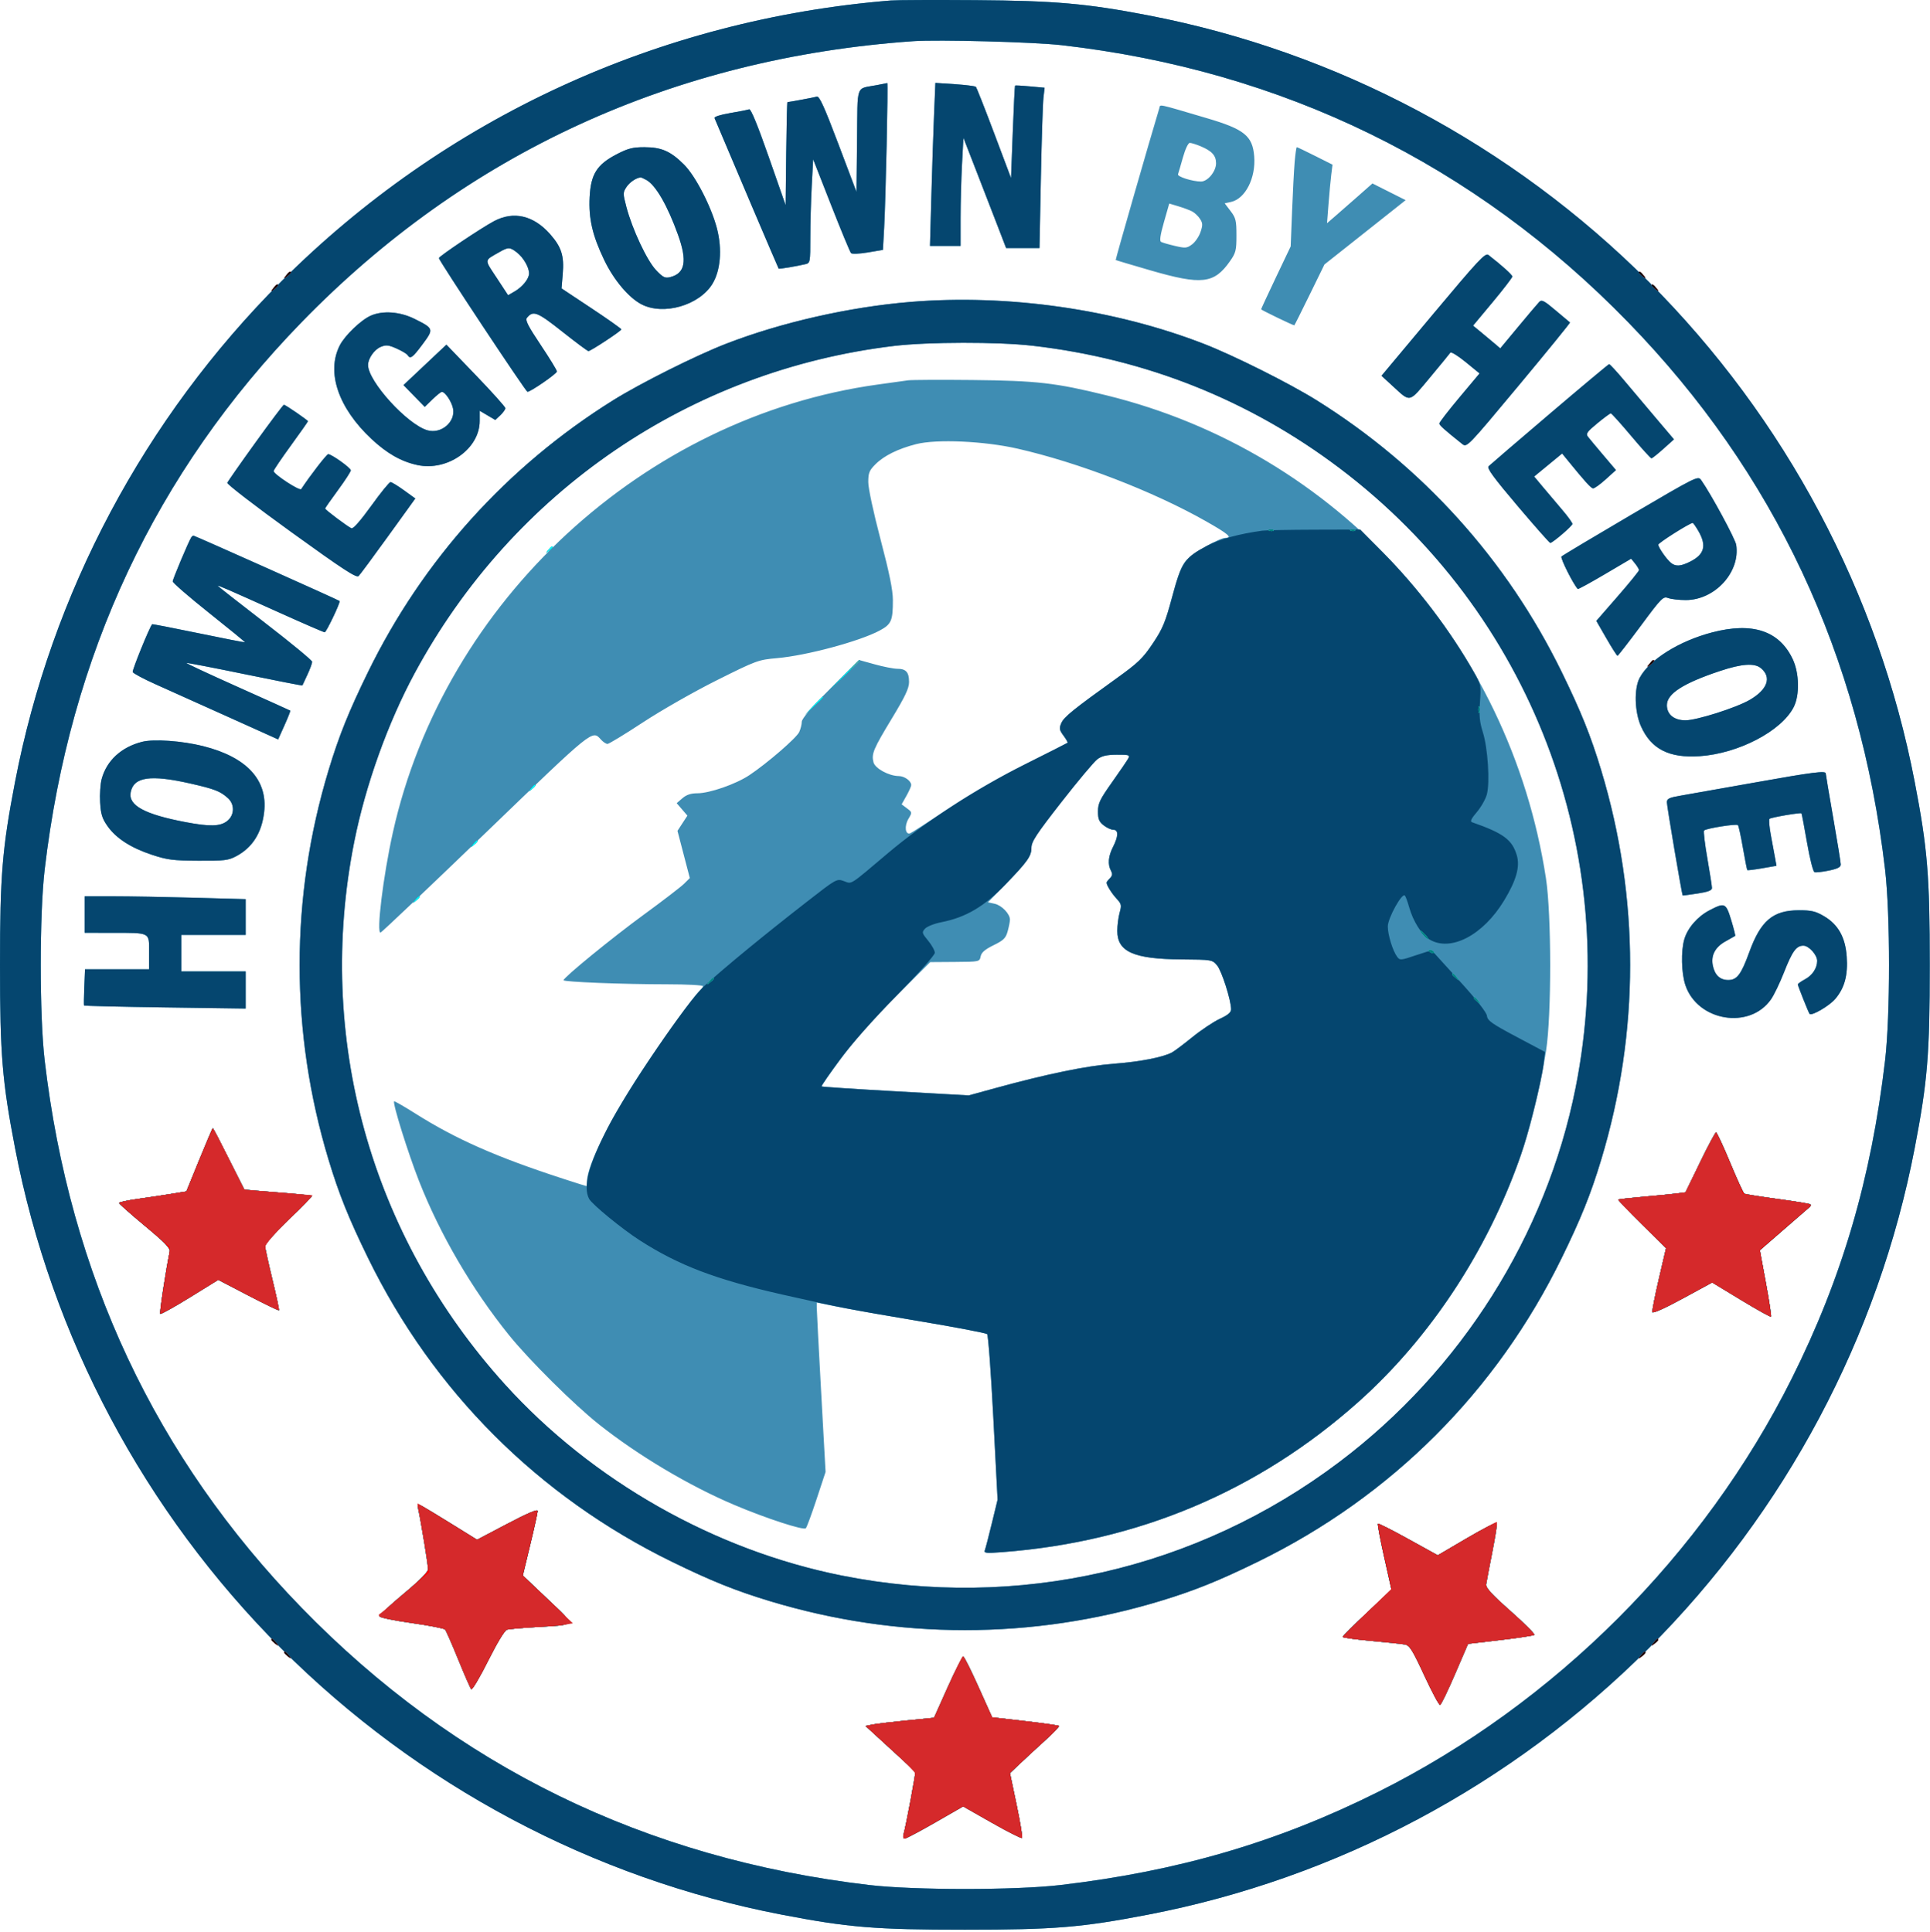
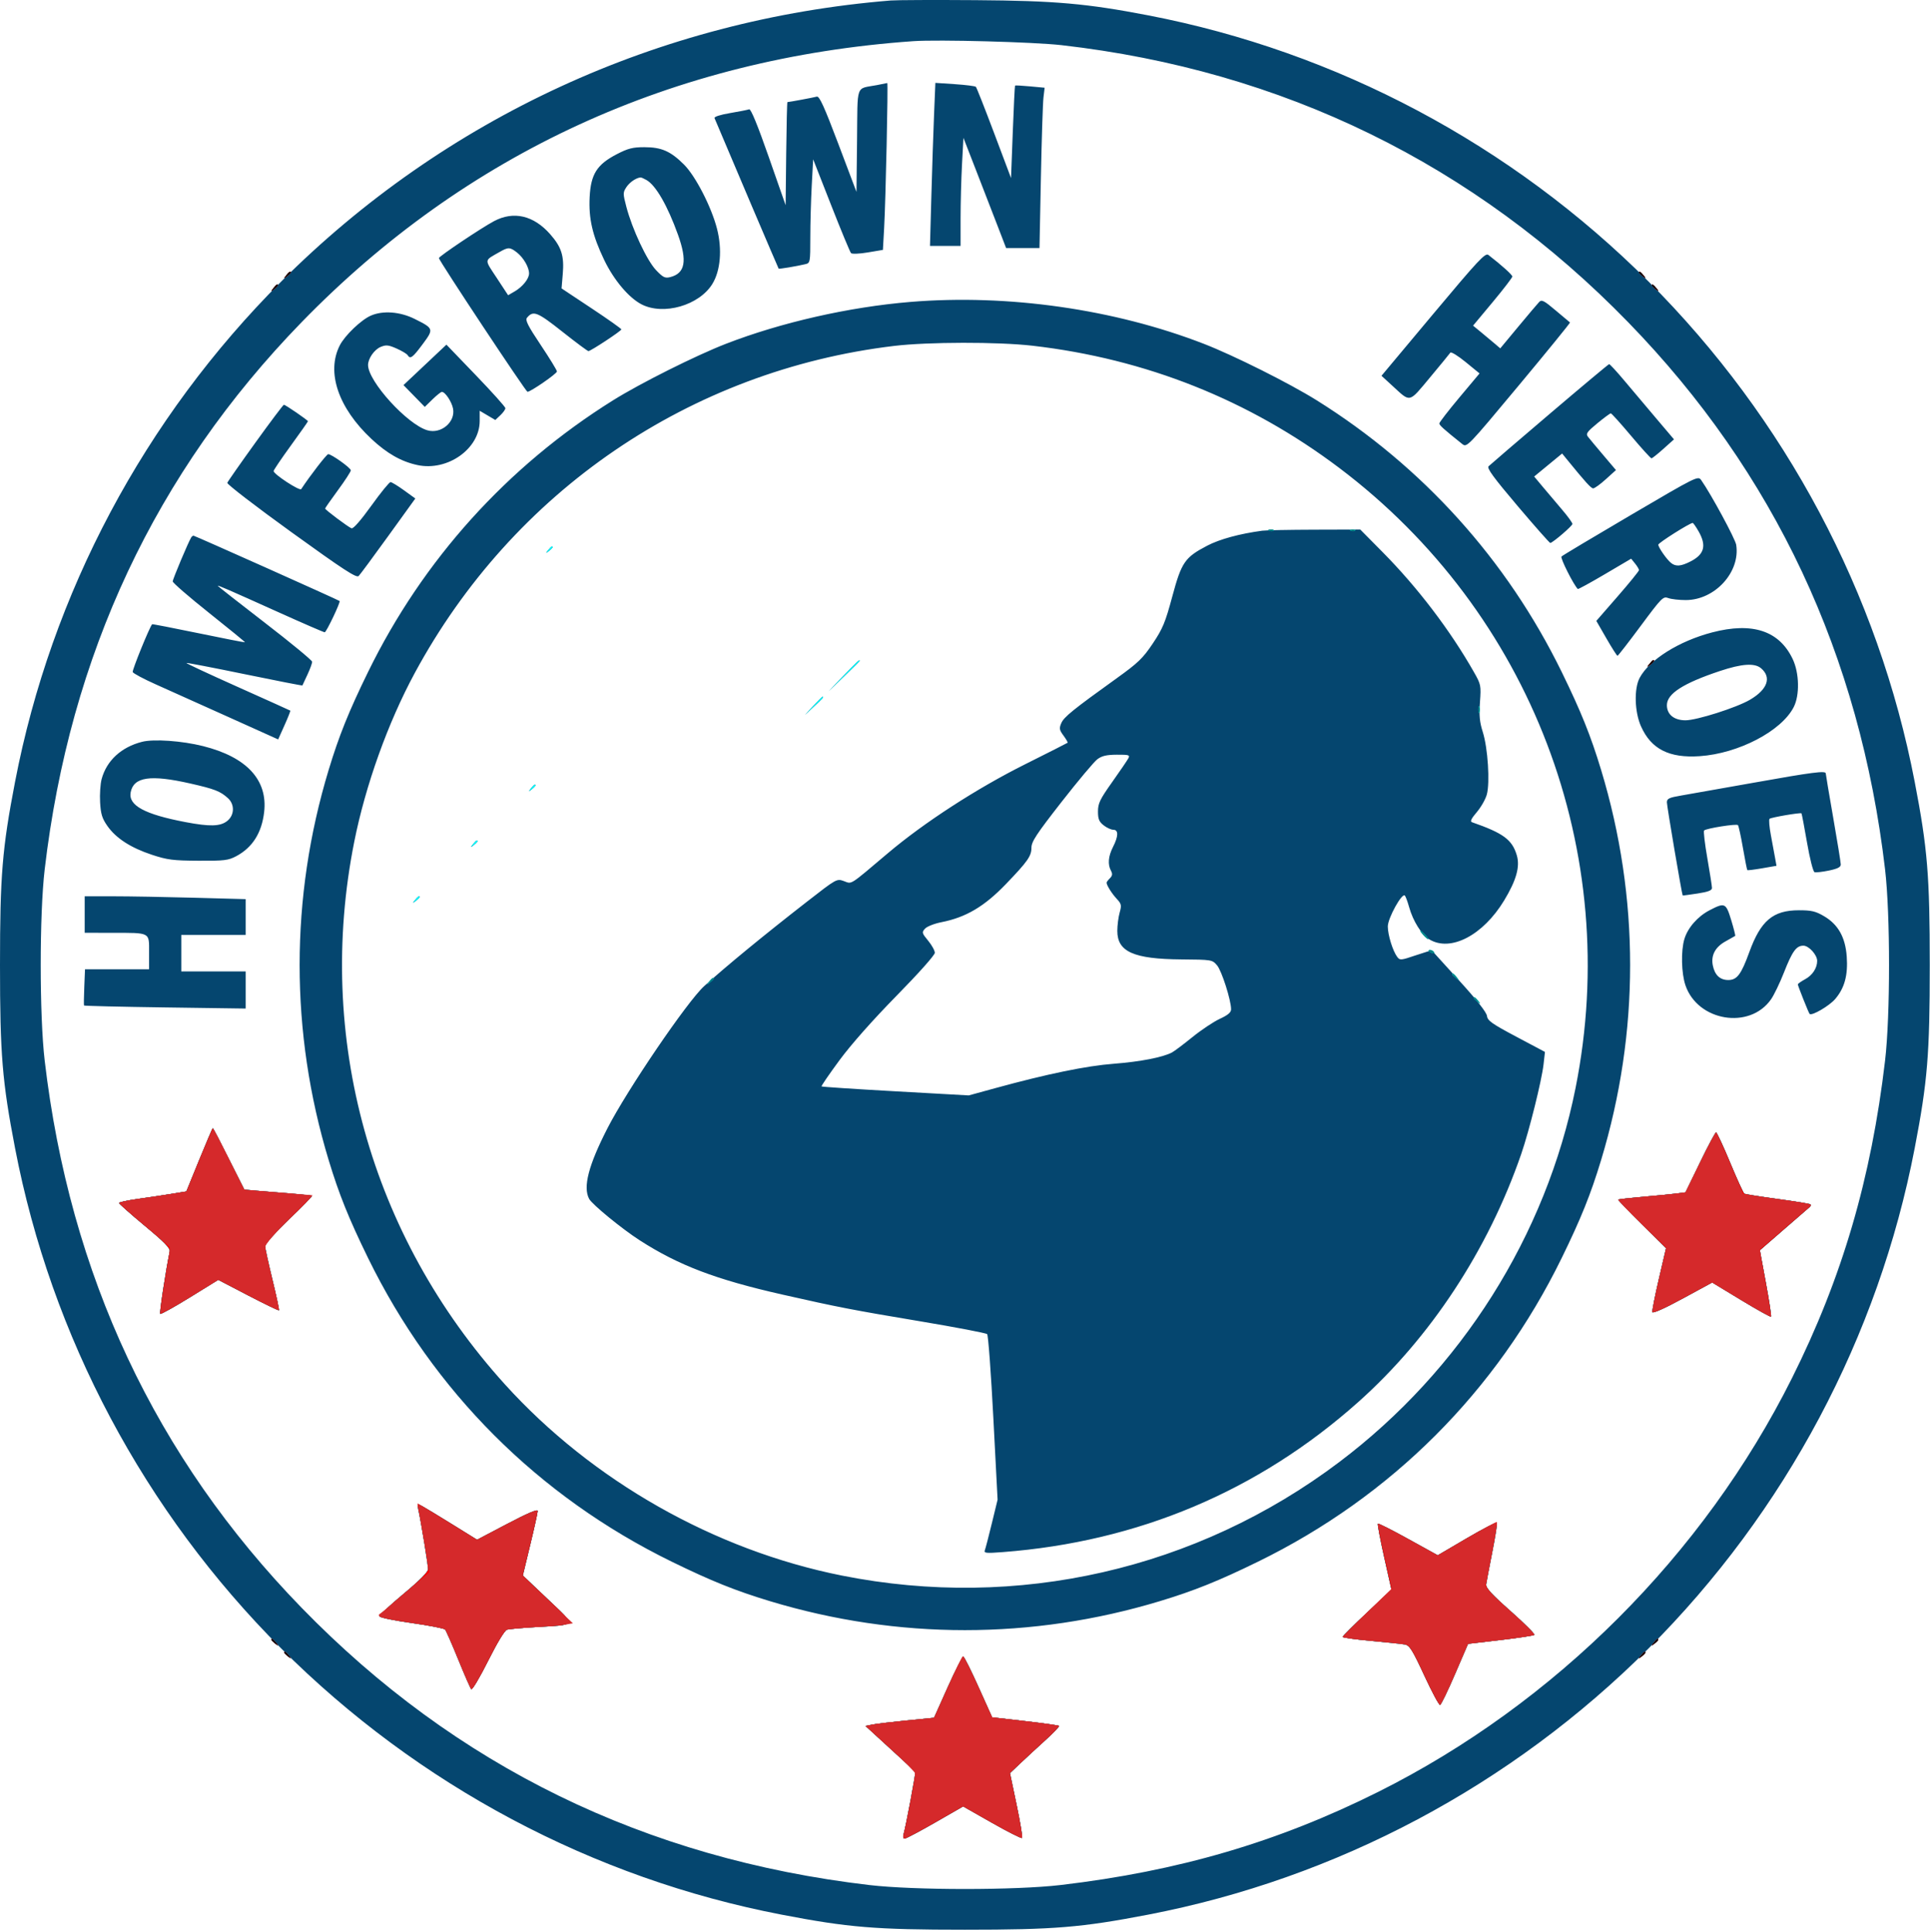
<svg xmlns="http://www.w3.org/2000/svg" width="899" height="900" viewBox="0 0 899 900" fill="none">
-   <path fill-rule="evenodd" clip-rule="evenodd" d="M414.944 0.226C306.828 9.006 207.218 54.934 131.013 131.139C67.203 194.948 23.924 276.313 7.005 364.273C1.033 395.316 0 407.899 0 449.57C0 491.241 1.033 503.824 7.005 534.867C23.924 622.827 67.203 704.192 131.013 768.001C194.822 831.811 276.187 875.09 364.147 892.009C395.19 897.981 407.773 899.014 449.444 899.014C491.115 899.014 503.698 897.981 534.741 892.009C622.701 875.09 704.066 831.811 767.875 768.001C831.685 704.192 874.964 622.827 891.883 534.867C897.855 503.824 898.888 491.241 898.888 449.57C898.888 407.899 897.855 395.316 891.883 364.273C874.964 276.313 831.685 194.948 767.875 131.139C704.074 67.337 622.698 24.049 534.768 7.136C506.109 1.623 491.511 0.339 454.444 0.07C435.469 -0.067 417.694 0.003 414.944 0.226ZM494.444 21.035C597.498 32.789 686.87 76.503 758.454 150.168C826.483 220.175 866.357 305.144 878.077 405.074C880.534 426.027 880.534 473.113 878.077 494.066C871.63 549.032 858.061 595.325 834.694 642.07C793.576 724.326 724.2 793.702 641.944 834.82C595.199 858.187 548.906 871.756 493.94 878.203C472.987 880.66 425.901 880.66 404.948 878.203C300.506 865.954 212.177 822.8 140.434 748.972C72.424 678.985 32.527 593.968 20.811 494.066C18.354 473.113 18.354 426.027 20.811 405.074C32.531 305.144 72.405 220.175 140.434 150.168C216.937 71.441 313.602 27.014 425.444 19.178C437.032 18.366 481.55 19.564 494.444 21.035ZM408.444 39.652C398.384 41.582 399.515 38.417 399.212 65.496L398.944 89.394L390.477 66.983C383.924 49.641 381.662 44.673 380.477 45.016C379.111 45.41 367.528 47.57 366.778 47.57C366.614 47.57 366.359 58.378 366.212 71.587L365.944 95.604L358.052 73.034C352.869 58.214 349.747 50.623 348.959 50.926C348.298 51.179 344.299 51.968 340.071 52.679C335.508 53.445 332.563 54.397 332.824 55.02C339.978 72.059 362.516 124.976 362.696 125.155C362.947 125.406 370.996 124.06 375.194 123.065C377.37 122.549 377.444 122.145 377.444 110.708C377.444 104.205 377.742 93.335 378.107 86.553L378.77 74.222L387.173 95.646C391.795 107.429 395.955 117.455 396.417 117.926C396.882 118.401 400.379 118.256 404.259 117.601L411.262 116.42L411.832 106.245C412.563 93.187 413.741 38.535 413.288 38.68C413.099 38.74 410.919 39.178 408.444 39.652ZM435.086 53.34C434.75 61.441 434.185 78.533 433.832 91.32L433.19 114.57H440.317H447.444V101.727C447.444 94.663 447.742 83.333 448.107 76.548L448.771 64.212L454.96 80.141C458.365 88.902 462.838 100.458 464.901 105.82L468.651 115.57H476.424H484.198L484.853 82.82C485.213 64.808 485.751 48.001 486.049 45.471L486.59 40.873L479.83 40.242C476.112 39.894 472.956 39.725 472.816 39.864C472.677 40.004 472.198 49.755 471.753 61.534L470.944 82.949L463.067 62.01C458.735 50.493 454.91 40.79 454.567 40.448C454.225 40.106 449.839 39.553 444.821 39.218L435.698 38.61L435.086 53.34ZM540.027 50.388C535.555 65.165 519.519 120.97 519.699 121.127C519.834 121.245 527.111 123.417 535.87 125.955C559.77 132.88 565.525 132.222 572.907 121.719C575.656 117.807 575.944 116.664 575.944 109.656C575.944 102.757 575.646 101.523 573.202 98.32L570.461 94.725L573.41 94.077C580.092 92.61 585.046 82.844 584.212 72.786C583.424 63.278 579.589 60.192 562.185 55.061C538.4 48.049 540.594 48.512 540.027 50.388ZM559.19 68.108C564.532 70.34 566.444 72.441 566.444 76.079C566.444 79.866 562.561 84.57 559.435 84.57C555.479 84.57 548.329 82.312 548.726 81.187C548.942 80.573 549.974 77.033 551.019 73.32C552.111 69.441 553.47 66.57 554.214 66.57C554.926 66.57 557.165 67.262 559.19 68.108ZM287.322 71.829C278.061 76.624 275.211 81.12 274.663 91.804C274.147 101.858 275.968 109.723 281.458 121.155C285.923 130.45 292.891 138.727 298.831 141.79C309.05 147.058 325.646 142.286 331.806 132.309C335.609 126.149 336.453 116.198 333.988 106.57C331.391 96.423 323.976 82.004 318.605 76.655C312.345 70.42 308.118 68.57 300.13 68.57C294.735 68.57 292.54 69.129 287.322 71.829ZM603.07 75.32C602.753 79.033 602.204 89.433 601.85 98.433L601.206 114.796L594.325 129.25C590.54 137.199 587.444 143.885 587.444 144.107C587.444 144.424 602.236 151.57 602.893 151.57C602.985 151.57 606.181 145.191 609.995 137.394L616.929 123.218L628.937 113.708C635.541 108.477 644.049 101.733 647.845 98.721L654.745 93.245L647.015 89.355L639.285 85.466L632.714 91.268C629.099 94.459 624.341 98.627 622.139 100.53L618.135 103.99L618.825 95.03C619.205 90.102 619.778 83.965 620.099 81.391L620.683 76.712L612.586 72.641C608.132 70.402 604.299 68.57 604.068 68.57C603.836 68.57 603.387 71.607 603.07 75.32ZM301.11 83.855C305.472 86.301 310.937 95.785 315.819 109.38C320.222 121.639 319.158 127.362 312.152 129.111C309.764 129.707 308.812 129.231 305.57 125.823C301.347 121.384 294.483 106.741 291.762 96.368C290.133 90.155 290.135 89.691 291.803 87.144C293.275 84.898 296.415 82.782 298.444 82.669C298.719 82.653 299.919 83.187 301.11 83.855ZM555.39 98.541C556.52 99.146 558.129 100.685 558.965 101.962C560.253 103.928 560.292 104.865 559.215 108.081C558.516 110.17 556.75 112.765 555.291 113.847C552.867 115.646 552.176 115.708 547.291 114.564C544.35 113.876 541.444 113.033 540.833 112.691C540.058 112.258 540.466 109.462 542.182 103.448L544.642 94.825L548.989 96.134C551.38 96.853 554.26 97.937 555.39 98.541ZM230.134 103.02C224.186 106.182 204.444 119.421 204.444 120.247C204.444 121.389 244.925 182.503 245.704 182.537C247.083 182.597 259.402 174.091 259.423 173.063C259.435 172.51 256.041 166.964 251.882 160.74C245.894 151.779 244.56 149.135 245.472 148.036C248.377 144.536 250.263 145.278 261.91 154.501C268.21 159.489 273.691 163.57 274.09 163.57C275.156 163.57 289.416 154.175 289.431 153.463C289.438 153.129 283.174 148.697 275.51 143.614L261.577 134.373L262.142 127.634C262.849 119.205 261.55 115.109 256.272 109.112C248.563 100.354 239.237 98.18 230.134 103.02ZM240.829 117.658C243.838 120.025 246.444 124.54 246.444 127.385C246.444 129.874 243.43 133.618 239.666 135.807L236.679 137.544L231.368 129.455C225.489 120.5 225.355 121.601 232.849 117.32C236.764 115.084 237.602 115.12 240.829 117.658ZM667.581 146.289L643.497 175.07L648.72 179.864C657.154 187.605 656.093 187.849 666.075 175.875C670.953 170.024 675.226 164.813 675.571 164.294C675.915 163.775 679.118 165.742 682.688 168.663L689.178 173.976L679.811 185.152C674.659 191.299 670.444 196.757 670.444 197.282C670.444 198.122 672.538 200.001 681.075 206.824C683.263 208.572 683.359 208.473 707.478 179.529C720.793 163.551 731.519 150.367 731.315 150.232C731.111 150.096 728.104 147.572 724.632 144.625C719.255 140.059 718.12 139.473 716.97 140.668C716.228 141.439 711.841 146.621 707.223 152.183L698.826 162.295L696.36 160.183C695.004 159.021 692.154 156.639 690.026 154.89L686.158 151.71L695.301 140.741C700.33 134.708 704.444 129.347 704.444 128.828C704.444 128.027 699.655 123.707 693.304 118.78C691.866 117.664 688.711 121.038 667.581 146.289ZM424.074 140.663C395.51 143.018 363.819 150.214 338.128 160.179C324.144 165.604 298.277 178.553 285.571 186.491C236.208 217.328 196.972 260.842 171.438 313.07C162.456 331.444 157.91 342.749 153.067 358.754C135.068 418.249 135.068 480.891 153.067 540.386C157.91 556.391 162.456 567.696 171.438 586.07C201.827 648.229 250.785 697.187 312.944 727.576C331.318 736.558 342.623 741.104 358.628 745.947C418.123 763.946 480.765 763.946 540.26 745.947C556.265 741.104 567.57 736.558 585.944 727.576C648.103 697.187 697.061 648.229 727.45 586.07C736.432 567.696 740.978 556.391 745.821 540.386C763.82 480.891 763.82 418.249 745.821 358.754C740.978 342.749 736.432 331.444 727.45 313.07C701.916 260.842 662.68 217.328 613.317 186.491C600.611 178.553 574.744 165.604 560.76 160.179C519.085 144.013 469.437 136.925 424.074 140.663ZM172.749 147.038C168.226 149.005 160.634 156.276 158.274 160.903C151.913 173.371 157.551 190.022 173.04 204.511C180.269 211.273 186.914 215.049 194.422 216.659C208.462 219.67 223.444 209.074 223.444 196.133V191.372L227.08 193.518L230.716 195.663L233.08 193.442C234.38 192.221 235.427 190.737 235.406 190.146C235.385 189.554 229.198 182.657 221.656 174.82L207.944 160.569L197.944 169.992L187.944 179.414L192.904 184.49L197.864 189.565L201.446 186.068C203.416 184.144 205.387 182.57 205.826 182.57C207.352 182.57 210.382 187.091 211.023 190.324C212.26 196.562 205.513 202.311 199.111 200.474C189.749 197.789 171.444 177.662 171.444 170.054C171.444 167.04 174.363 162.846 177.31 161.626C179.831 160.581 180.931 160.692 184.728 162.371C187.18 163.456 189.496 164.844 189.874 165.457C191.103 167.446 192.175 166.667 196.83 160.403C202.153 153.24 202.095 153.051 193.186 148.599C186.366 145.191 178.396 144.582 172.749 147.038ZM480.95 161.067C533.677 167.141 581.845 186.332 623.817 217.988C713.235 285.429 755.792 397.088 733.905 506.831C720.186 575.622 680.575 638.344 623.817 681.152C557.43 731.222 473.812 750.311 392.183 734.031C332.808 722.189 275.848 689.871 235.207 644.962C172.529 575.705 146.854 483.198 165.024 392.103C170.281 365.748 180.713 336.654 193.182 313.57C238.947 228.847 321.412 172.554 416.444 161.163C432.26 159.267 464.905 159.218 480.95 161.067ZM721.742 192.9C706.78 205.644 694.017 216.593 693.378 217.233C692.497 218.117 695.75 222.566 706.909 235.733C714.99 245.268 721.841 253.021 722.134 252.961C723.512 252.681 732.443 244.989 732.435 244.09C732.43 243.529 730.293 240.572 727.685 237.52C725.078 234.467 721.071 229.727 718.782 226.986L714.62 222.002L721.131 216.644L727.642 211.286L729.793 213.928C738.489 224.608 741.088 227.479 742.097 227.521C742.732 227.548 745.38 225.642 747.984 223.285L752.717 219L746.81 212.035C743.562 208.204 740.345 204.342 739.662 203.453C738.598 202.068 739.229 201.169 744.047 197.203C747.142 194.655 749.963 192.57 750.315 192.57C750.668 192.57 754.927 197.295 759.779 203.07C764.631 208.845 768.903 213.55 769.272 213.525C769.642 213.501 772.151 211.503 774.848 209.086L779.751 204.692L771.431 194.881C766.856 189.485 760.19 181.582 756.618 177.32C753.047 173.058 749.859 169.606 749.534 169.65C749.21 169.694 736.703 180.157 721.742 192.9ZM422.944 177.193C421.294 177.428 414.994 178.303 408.944 179.139C299.968 194.191 207.013 280.033 183.011 387.783C178.488 408.091 175.18 435.16 177.308 434.446C177.926 434.239 200.049 413.232 226.471 387.763C276.927 339.127 275.824 340.017 279.967 344.596C280.95 345.681 282.308 346.57 282.986 346.57C283.663 346.57 291.131 342.026 299.581 336.473C308.078 330.889 323.436 322.136 333.944 316.889C352.392 307.678 353.205 307.38 361.944 306.615C375.7 305.411 400.319 298.794 409.718 293.775C415.19 290.853 415.927 289.162 415.907 279.57C415.898 274.89 414.291 266.987 410.169 251.342C406.871 238.826 404.444 227.498 404.444 224.625C404.444 220.298 404.889 219.192 407.799 216.282C411.783 212.298 418.292 209.08 426.748 206.913C436.212 204.489 458.429 205.476 473.944 209.011C502.342 215.48 537.022 228.839 561.694 242.814C572.034 248.67 574.274 250.57 570.84 250.57C568.076 250.57 555.893 257.506 552.762 260.862C550.38 263.417 549.011 266.896 546.041 277.945C542.804 289.985 541.607 292.873 536.987 299.773C532.37 306.669 530.153 308.81 520.287 315.897C499.801 330.615 495.577 334.033 494.357 336.878C493.308 339.326 493.44 340.073 495.387 342.706C496.615 344.368 497.468 345.866 497.282 346.036C497.096 346.207 488.229 350.7 477.577 356.021C465.317 362.147 452.177 369.73 441.768 376.687C432.725 382.732 424.718 387.911 423.975 388.196C421.685 389.075 421.153 384.872 423.13 381.524C424.931 378.475 424.927 378.443 422.467 376.588L419.991 374.72L422.218 370.759C423.442 368.58 424.444 366.329 424.444 365.755C424.444 363.826 421.322 361.57 418.623 361.548C414.036 361.51 407.588 357.991 406.871 355.135C405.875 351.168 406.773 349.024 415.403 334.762C421.666 324.41 423.444 320.643 423.444 317.721C423.444 313.167 422.024 311.57 417.974 311.57C416.285 311.57 411.578 310.648 407.514 309.522L400.124 307.474L386.807 320.772C377.872 329.695 373.483 334.795 373.467 336.273C373.454 337.485 372.92 339.626 372.279 341.033C371.029 343.777 357.273 355.672 348.994 361.168C342.738 365.32 330.514 369.57 324.825 369.57C321.81 369.57 319.769 370.247 317.878 371.873L315.201 374.176L317.699 377.08L320.198 379.985L317.884 383.528L315.57 387.07L318.444 398.07L321.319 409.07L318.631 411.731C317.153 413.194 308.744 419.65 299.944 426.077C285.211 436.836 262.656 455.265 262.507 456.663C262.422 457.468 290.132 458.563 310.694 458.567C319.906 458.569 327.444 458.965 327.444 459.448C327.444 459.93 326.76 460.893 325.924 461.586C323.377 463.7 309.045 483.558 298.501 499.582C284.201 521.315 273.444 543.056 273.444 550.227C273.444 551.515 273.302 552.57 273.128 552.57C272.955 552.57 268.117 551.043 262.378 549.177C231.32 539.079 212.405 530.731 193.444 518.752C188.219 515.451 183.784 512.907 183.588 513.099C182.787 513.885 190 536.997 195.125 550.07C204.928 575.071 219.844 600.624 237.155 622.07C246.507 633.655 267.377 654.372 278.944 663.551C297.137 677.988 320.813 692.097 341.811 701.016C356.646 707.317 374.336 713.095 375.364 711.976C375.821 711.478 378.075 705.371 380.373 698.406L384.552 685.743L382.498 648.58C381.368 628.141 380.444 610.385 380.444 609.123V606.829L389.418 608.669C394.353 609.682 412.007 612.788 428.649 615.571C445.291 618.355 459.316 621.042 459.817 621.543C460.317 622.043 461.616 639.601 462.703 660.561L464.68 698.669L462.004 709.688C460.533 715.749 459.064 721.397 458.74 722.241C458.227 723.578 459.29 723.687 467.048 723.095C530.169 718.278 586.016 694.724 632.554 653.29C667.076 622.553 694.903 579.597 709.785 534.07C713.455 522.84 718.05 503.128 720.157 489.57C722.75 472.884 722.713 426.058 720.094 409.07C703.129 299.05 622.581 210.539 515.444 184.191C491.664 178.343 483 177.352 452.944 177.044C438.094 176.892 424.594 176.959 422.944 177.193ZM118.986 206.188C112.003 215.879 106.104 224.316 105.876 224.938C105.649 225.561 119.041 235.871 135.638 247.85C160.056 265.474 166.054 269.385 167.074 268.35C167.767 267.646 173.987 259.234 180.897 249.656L193.459 232.242L188.201 228.438C185.31 226.346 182.48 224.62 181.913 224.602C181.346 224.585 177.32 229.534 172.967 235.602C168.084 242.406 164.55 246.441 163.745 246.132C162.154 245.522 151.444 237.496 151.444 236.915C151.444 236.687 154.144 232.822 157.444 228.326C160.744 223.83 163.432 219.683 163.418 219.111C163.39 217.98 154.393 211.56 152.874 211.586C152.149 211.599 144.441 221.578 140.3 227.868C139.628 228.887 127.444 220.919 127.444 219.46C127.444 219.009 131.044 213.686 135.444 207.631C139.844 201.576 143.444 196.46 143.444 196.262C143.444 195.777 132.946 188.57 132.239 188.57C131.932 188.57 125.968 196.498 118.986 206.188ZM759.582 239.979C742.333 250.107 727.827 258.787 727.345 259.269C726.674 259.94 732.919 272.378 734.942 274.401C735.129 274.588 740.798 271.489 747.539 267.514L759.796 260.286L761.62 262.539C762.623 263.778 763.444 265.162 763.444 265.614C763.444 266.066 758.974 271.572 753.51 277.848L743.576 289.259L748.26 297.408C750.836 301.89 753.169 305.543 753.444 305.526C753.719 305.508 758.588 299.234 764.263 291.583C774.038 278.406 774.714 277.722 777.078 278.621C778.451 279.143 782.132 279.566 785.259 279.561C798.838 279.538 810.73 266.497 808.73 253.822C808.293 251.053 797.087 230.329 792.444 223.704C790.963 221.591 790.555 221.792 759.582 239.979ZM791.194 247.526C795 254.191 793.912 258.27 787.45 261.567C782.979 263.848 780.613 264.037 778.407 262.288C776.395 260.693 772.444 255.04 772.444 253.755C772.444 252.912 786.915 243.75 788.444 243.626C788.719 243.604 789.957 245.359 791.194 247.526ZM89.08 250.349C87.7 252.583 80.445 269.832 80.452 270.865C80.456 271.528 88.079 278.134 97.393 285.545C106.707 292.956 114.231 299.116 114.114 299.233C113.997 299.351 104.271 297.451 92.502 295.012C80.732 292.573 70.997 290.689 70.868 290.824C69.683 292.067 61.486 312.236 61.816 313.097C62.054 313.718 66.906 316.308 72.597 318.851C78.288 321.395 93.434 328.202 106.256 333.979L129.567 344.481L132.528 337.882C134.157 334.252 135.367 331.185 135.217 331.067C135.067 330.949 124.045 325.976 110.723 320.016C97.401 314.055 86.644 309.037 86.817 308.863C86.991 308.69 99.194 311.036 113.936 314.078C128.678 317.119 140.795 319.487 140.862 319.339C140.929 319.191 141.987 316.92 143.214 314.293C144.44 311.666 145.42 308.966 145.391 308.293C145.362 307.62 135.462 299.455 123.391 290.148C111.32 280.841 101.444 273.095 101.444 272.934C101.444 272.553 105.758 274.43 130.197 285.443C141.337 290.463 150.812 294.57 151.255 294.57C152.011 294.57 158.712 280.486 158.188 279.998C157.666 279.511 90.728 249.57 90.162 249.57C89.832 249.57 89.345 249.921 89.08 250.349ZM797.518 294.625C782.102 298.661 768.335 307.287 763.773 315.768C761.089 320.757 761.378 331.629 764.373 338.364C769.097 348.983 777.495 353.258 791.726 352.287C809.802 351.055 829.818 340.598 835.528 329.405C838.352 323.87 838.135 313.57 835.057 307.07C828.796 293.849 816.3 289.707 797.518 294.625ZM820.291 311.32C825.318 315.574 823.337 321.206 815.121 326.017C808.858 329.683 790.363 335.57 785.106 335.57C779.775 335.57 776.444 332.858 776.444 328.518C776.444 323.189 784.037 318.305 801.212 312.587C811.388 309.2 817.319 308.806 820.291 311.32ZM66.178 345.592C56.497 348.043 49.659 354.346 47.341 362.952C46.738 365.193 46.415 370.054 46.624 373.755C46.935 379.246 47.557 381.273 50.006 384.777C54.019 390.516 60.897 394.97 70.785 398.231C77.944 400.592 80.598 400.931 92.444 400.996C104.535 401.062 106.375 400.84 110.068 398.864C117.602 394.834 121.902 388.045 123.034 378.394C124.795 363.379 114.926 352.695 94.582 347.593C84.733 345.123 71.666 344.202 66.178 345.592ZM525.572 353.32C525.053 354.282 521.662 359.257 518.036 364.374C512.336 372.419 511.444 374.27 511.444 378.051C511.444 381.585 511.95 382.823 514.079 384.497C515.528 385.637 517.553 386.57 518.579 386.57C521.049 386.57 520.998 389.563 518.444 394.57C516.228 398.914 515.903 402.691 517.492 405.659C518.287 407.146 518.167 407.99 516.992 409.165C516.141 410.016 515.444 410.935 515.444 411.207C515.444 412.388 517.882 416.278 520.145 418.706C522.371 421.097 522.501 421.704 521.528 425.206C520.938 427.331 520.453 431.142 520.45 433.674C520.438 443.409 528.035 446.795 550.287 446.972C564.484 447.085 564.654 447.113 566.9 449.724C569.062 452.237 573.444 465.96 573.444 470.217C573.444 471.668 571.984 472.902 568.201 474.649C565.317 475.981 559.579 479.807 555.451 483.152C551.322 486.497 547.033 489.72 545.921 490.316C541.694 492.576 531.038 494.647 518.844 495.578C506.046 496.554 487.895 500.291 463.546 506.962L451.252 510.331L417.155 508.424C398.401 507.375 382.891 506.35 382.687 506.146C382.483 505.943 386.802 499.767 392.284 492.423C398.854 483.621 407.543 473.814 417.779 463.65L433.308 448.23L444.796 448.15C456.229 448.07 456.287 448.058 456.791 445.565C457.161 443.731 458.775 442.334 462.812 440.354C467.506 438.052 468.485 437.084 469.381 433.859C469.959 431.775 470.435 429.343 470.438 428.455C470.448 425.759 466.608 421.765 463.311 421.041L460.202 420.358L467.652 412.714C478.595 401.486 480.444 398.925 480.444 394.995C480.444 392.118 482.664 388.731 494.416 373.676C502.101 363.831 509.639 354.845 511.166 353.705C513.271 352.135 515.466 351.626 520.229 351.602C525.912 351.573 526.424 351.738 525.572 353.32ZM816.944 364.636C802.094 367.29 786.906 369.977 783.194 370.606C777.447 371.581 776.444 372.053 776.444 373.786C776.444 375.576 783.45 416.885 783.805 417.188C783.882 417.253 786.982 416.841 790.694 416.273C795.627 415.518 797.444 414.829 797.444 413.713C797.444 412.874 796.475 406.643 795.291 399.865C794.106 393.088 793.422 387.258 793.77 386.91C794.77 385.91 808.878 383.671 809.54 384.407C809.868 384.772 810.916 389.568 811.868 395.065C812.821 400.562 813.737 405.197 813.905 405.364C814.073 405.532 817.199 405.149 820.852 404.513L827.494 403.356L826.841 399.713C826.482 397.709 825.599 392.92 824.878 389.07C824.158 385.22 823.878 381.796 824.256 381.462C825.005 380.8 838.675 378.467 839.131 378.924C839.285 379.078 840.452 385.218 841.724 392.569C843.019 400.052 844.556 406.107 845.217 406.328C845.867 406.544 848.883 406.205 851.921 405.575C855.975 404.733 857.442 403.982 857.438 402.749C857.435 401.826 855.86 392.071 853.938 381.072C852.016 370.073 850.444 360.736 850.444 360.322C850.444 358.958 844.249 359.755 816.944 364.636ZM88.638 365.014C100.014 367.595 102.617 368.611 106.194 371.869C109.407 374.796 109.226 379.81 105.809 382.497C102.595 385.026 97.759 385.157 86.504 383.022C67.348 379.388 59.685 375.228 60.866 369.102C62.247 361.937 70.027 360.792 88.638 365.014ZM39.444 426.07V434.57L52.194 434.584C70.275 434.603 69.444 434.165 69.444 443.687V451.57H54.52H39.596L39.259 459.82C39.074 464.358 39.02 468.237 39.139 468.442C39.258 468.647 56.25 469.051 76.899 469.339L114.444 469.864V461.217V452.57H99.444H84.444V444.07V435.57H99.444H114.444V427.23V418.89L90.282 418.23C76.993 417.867 60.118 417.57 52.782 417.57H39.444V426.07ZM796.292 424.086C790.761 426.966 786.161 432.235 784.585 437.492C782.939 442.987 783.182 453.446 785.087 459.034C790.817 475.852 815.081 479.802 824.973 465.529C826.379 463.5 829.085 457.877 830.986 453.034C834.873 443.134 836.732 440.57 840.026 440.57C842.567 440.57 846.444 444.851 846.444 447.658C846.444 451.009 844.237 454.367 840.826 456.203C838.966 457.205 837.444 458.295 837.444 458.625C837.444 459.277 842.469 471.884 842.919 472.362C843.91 473.413 852.067 468.66 854.849 465.41C859.214 460.31 860.838 454.326 860.216 445.632C859.574 436.661 856.229 430.704 849.667 426.847C845.716 424.524 843.8 424.071 837.944 424.074C825.867 424.081 820.163 428.893 814.834 443.57C811.056 453.978 809.102 456.57 805.031 456.57C801.179 456.57 798.731 454.254 797.832 449.76C796.9 445.098 798.959 441.204 803.753 438.565C806.058 437.296 808.084 436.15 808.255 436.019C808.426 435.889 807.595 432.584 806.408 428.676C803.954 420.599 803.437 420.365 796.292 424.086ZM92.817 540.32L86.802 555.07L79.873 556.205C76.062 556.83 69.007 557.889 64.194 558.558C59.382 559.228 55.444 560.077 55.444 560.444C55.444 560.811 60.848 565.602 67.453 571.091C76.765 578.829 79.369 581.519 79.046 583.07C77.207 591.917 74.205 611.665 74.635 612.094C74.929 612.388 81.13 608.943 88.414 604.438L101.658 596.247L115.611 603.515C123.285 607.513 129.723 610.623 129.917 610.427C130.111 610.231 128.742 603.77 126.874 596.07C125.007 588.37 123.471 581.332 123.462 580.429C123.452 579.527 128.448 573.994 134.564 568.133C140.68 562.272 145.518 557.316 145.314 557.118C145.111 556.921 137.969 556.215 129.444 555.548C120.919 554.882 113.882 554.277 113.807 554.203C113.732 554.13 110.466 547.657 106.551 539.82C102.635 531.983 99.296 525.57 99.131 525.57C98.966 525.57 96.125 532.208 92.817 540.32ZM791.892 541.532L785.14 555.493L781.042 556.029C778.788 556.323 771.814 557.008 765.543 557.551C759.273 558.094 753.992 558.689 753.808 558.873C753.623 559.058 758.552 564.22 764.76 570.345L776.048 581.482L772.723 595.776C770.894 603.638 769.521 610.614 769.671 611.279C769.837 612.016 775.346 609.554 783.753 604.986L797.562 597.484L811.035 605.662C818.445 610.16 824.705 613.642 824.947 613.401C825.188 613.16 824.117 606.102 822.567 597.718L819.75 582.473L830.847 572.836C836.95 567.536 842.364 562.84 842.877 562.401C843.391 561.962 843.58 561.373 843.299 561.092C843.018 560.81 836.147 559.681 828.031 558.582C819.915 557.483 812.923 556.366 812.493 556.1C812.063 555.834 809.088 549.306 805.883 541.593C802.678 533.881 799.738 527.57 799.35 527.57C798.961 527.57 795.606 533.853 791.892 541.532ZM194.864 703.232C196.199 709.364 199.429 729.181 199.402 731.07C199.383 732.38 195.437 736.347 187.963 742.57C181.688 747.795 176.678 752.517 176.829 753.062C176.981 753.608 183.715 754.989 191.793 756.13C199.87 757.272 206.858 758.625 207.32 759.138C207.782 759.65 210.538 765.92 213.444 773.07C216.35 780.22 219.082 786.465 219.515 786.949C219.948 787.432 223.469 781.505 227.341 773.776C231.607 765.26 235.082 759.523 236.162 759.213C237.142 758.931 243.305 758.388 249.857 758.005C268.955 756.89 268.593 757.785 255.118 744.99L243.533 733.989L246.988 719.671C248.889 711.797 250.444 704.711 250.444 703.925C250.444 702.97 245.767 704.957 236.336 709.919L222.227 717.342L210.586 710.121C204.183 706.15 197.887 702.337 196.595 701.647C194.345 700.446 194.272 700.513 194.864 703.232ZM683.327 716.596L669.71 724.593L655.988 717.004C648.441 712.83 642.064 709.616 641.818 709.863C641.572 710.109 642.898 717.14 644.764 725.487L648.159 740.664L636.801 751.268C630.555 757.1 625.444 762.182 625.444 762.562C625.444 762.942 631.406 763.793 638.694 764.454C645.982 765.114 653.083 765.875 654.475 766.144C656.621 766.558 657.987 768.757 663.461 780.606C667.011 788.291 670.315 794.446 670.803 794.284C671.29 794.121 674.418 787.651 677.753 779.905L683.817 765.822L698.881 764.061C707.165 763.092 714.271 762.011 714.67 761.658C715.07 761.306 710.121 756.343 703.672 750.629C694.826 742.792 692.02 739.729 692.244 738.156C692.406 737.009 693.674 730.313 695.061 723.278C696.448 716.242 697.439 710.061 697.263 709.542C697.088 709.023 690.816 712.197 683.327 716.596ZM441.509 785.925L435.075 800.281L422.274 801.549C415.233 802.246 408.057 803.106 406.327 803.46L403.182 804.103L414.563 814.555C420.822 820.303 426.122 825.124 426.34 825.268C426.707 825.51 421.968 850.872 420.819 854.82C420.539 855.782 420.807 856.57 421.416 856.57C422.024 856.57 428.399 853.193 435.582 849.066L448.641 841.562L462.076 849.2C469.464 853.4 475.765 856.582 476.077 856.271C476.389 855.959 475.25 849.036 473.546 840.887L470.448 826.07L475.196 821.564C477.807 819.086 483.052 814.243 486.85 810.803C490.648 807.363 493.543 804.336 493.283 804.075C493.022 803.815 485.907 802.807 477.472 801.836L462.135 800.07L455.863 786.095C452.414 778.408 449.221 771.996 448.767 771.844C448.314 771.693 445.048 778.03 441.509 785.925Z" fill="#3F8DB3" />
  <path fill-rule="evenodd" clip-rule="evenodd" d="M414.944 0.226C306.828 9.006 207.218 54.934 131.013 131.139C67.203 194.948 23.924 276.313 7.005 364.273C1.033 395.316 0 407.899 0 449.57C0 491.241 1.033 503.824 7.005 534.867C23.924 622.827 67.203 704.192 131.013 768.001C194.822 831.811 276.187 875.09 364.147 892.009C395.19 897.981 407.773 899.014 449.444 899.014C491.115 899.014 503.698 897.981 534.741 892.009C622.701 875.09 704.066 831.811 767.875 768.001C831.685 704.192 874.964 622.827 891.883 534.867C897.855 503.824 898.888 491.241 898.888 449.57C898.888 407.899 897.855 395.316 891.883 364.273C874.964 276.313 831.685 194.948 767.875 131.139C704.074 67.337 622.698 24.049 534.768 7.136C506.109 1.623 491.511 0.339 454.444 0.07C435.469 -0.067 417.694 0.003 414.944 0.226ZM494.444 21.035C597.498 32.789 686.87 76.503 758.454 150.168C826.483 220.175 866.357 305.144 878.077 405.074C880.534 426.027 880.534 473.113 878.077 494.066C871.63 549.032 858.061 595.325 834.694 642.07C793.576 724.326 724.2 793.702 641.944 834.82C595.199 858.187 548.906 871.756 493.94 878.203C472.987 880.66 425.901 880.66 404.948 878.203C300.506 865.954 212.177 822.8 140.434 748.972C72.424 678.985 32.527 593.968 20.811 494.066C18.354 473.113 18.354 426.027 20.811 405.074C32.531 305.144 72.405 220.175 140.434 150.168C216.937 71.441 313.602 27.014 425.444 19.178C437.032 18.366 481.55 19.564 494.444 21.035ZM408.444 39.652C398.384 41.582 399.515 38.417 399.212 65.496L398.944 89.394L390.477 66.983C383.924 49.641 381.662 44.673 380.477 45.016C379.111 45.41 367.528 47.57 366.778 47.57C366.614 47.57 366.359 58.378 366.212 71.587L365.944 95.604L358.052 73.034C352.869 58.214 349.747 50.623 348.959 50.926C348.298 51.179 344.299 51.968 340.071 52.679C335.508 53.445 332.563 54.397 332.824 55.02C339.978 72.059 362.516 124.976 362.696 125.155C362.947 125.406 370.996 124.06 375.194 123.065C377.37 122.549 377.444 122.145 377.444 110.708C377.444 104.205 377.742 93.335 378.107 86.553L378.77 74.222L387.173 95.646C391.795 107.429 395.955 117.455 396.417 117.926C396.882 118.401 400.379 118.256 404.259 117.601L411.262 116.42L411.832 106.245C412.563 93.187 413.741 38.535 413.288 38.68C413.099 38.74 410.919 39.178 408.444 39.652ZM435.086 53.34C434.75 61.441 434.185 78.533 433.832 91.32L433.19 114.57H440.317H447.444V101.727C447.444 94.663 447.742 83.333 448.107 76.548L448.771 64.212L454.96 80.141C458.365 88.902 462.838 100.458 464.901 105.82L468.651 115.57H476.424H484.198L484.853 82.82C485.213 64.808 485.751 48.001 486.049 45.471L486.59 40.873L479.83 40.242C476.112 39.894 472.956 39.725 472.816 39.864C472.677 40.004 472.198 49.755 471.753 61.534L470.944 82.949L463.067 62.01C458.735 50.493 454.91 40.79 454.567 40.448C454.225 40.106 449.839 39.553 444.821 39.218L435.698 38.61L435.086 53.34ZM287.322 71.829C278.061 76.624 275.211 81.12 274.663 91.804C274.147 101.858 275.968 109.723 281.458 121.155C285.923 130.45 292.891 138.727 298.831 141.79C309.05 147.058 325.646 142.286 331.806 132.309C335.609 126.149 336.453 116.198 333.988 106.57C331.391 96.423 323.976 82.004 318.605 76.655C312.345 70.42 308.118 68.57 300.13 68.57C294.735 68.57 292.54 69.129 287.322 71.829ZM301.11 83.855C305.472 86.301 310.937 95.785 315.819 109.38C320.222 121.639 319.158 127.362 312.152 129.111C309.764 129.707 308.812 129.231 305.57 125.823C301.347 121.384 294.483 106.741 291.762 96.368C290.133 90.155 290.135 89.691 291.803 87.144C293.275 84.898 296.415 82.782 298.444 82.669C298.719 82.653 299.919 83.187 301.11 83.855ZM230.134 103.02C224.186 106.182 204.444 119.421 204.444 120.247C204.444 121.389 244.925 182.503 245.704 182.537C247.083 182.597 259.402 174.091 259.423 173.063C259.435 172.51 256.041 166.964 251.882 160.74C245.894 151.779 244.56 149.135 245.472 148.036C248.377 144.536 250.263 145.278 261.91 154.501C268.21 159.489 273.691 163.57 274.09 163.57C275.156 163.57 289.416 154.175 289.431 153.463C289.438 153.129 283.174 148.697 275.51 143.614L261.577 134.373L262.142 127.634C262.849 119.205 261.55 115.109 256.272 109.112C248.563 100.354 239.237 98.18 230.134 103.02ZM240.829 117.658C243.838 120.025 246.444 124.54 246.444 127.385C246.444 129.874 243.43 133.618 239.666 135.807L236.679 137.544L231.368 129.455C225.489 120.5 225.355 121.601 232.849 117.32C236.764 115.084 237.602 115.12 240.829 117.658ZM667.581 146.289L643.497 175.07L648.72 179.864C657.154 187.605 656.093 187.849 666.075 175.875C670.953 170.024 675.226 164.813 675.571 164.294C675.915 163.775 679.118 165.742 682.688 168.663L689.178 173.976L679.811 185.152C674.659 191.299 670.444 196.757 670.444 197.282C670.444 198.122 672.538 200.001 681.075 206.824C683.263 208.572 683.359 208.473 707.478 179.529C720.793 163.551 731.519 150.367 731.315 150.232C731.111 150.096 728.104 147.572 724.632 144.625C719.255 140.059 718.12 139.473 716.97 140.668C716.228 141.439 711.841 146.621 707.223 152.183L698.826 162.295L696.36 160.183C695.004 159.021 692.154 156.639 690.026 154.89L686.158 151.71L695.301 140.741C700.33 134.708 704.444 129.347 704.444 128.828C704.444 128.027 699.655 123.707 693.304 118.78C691.866 117.664 688.711 121.038 667.581 146.289ZM424.074 140.663C395.51 143.018 363.819 150.214 338.128 160.179C324.144 165.604 298.277 178.553 285.571 186.491C236.208 217.328 196.972 260.842 171.438 313.07C162.456 331.444 157.91 342.749 153.067 358.754C135.068 418.249 135.068 480.891 153.067 540.386C157.91 556.391 162.456 567.696 171.438 586.07C201.827 648.229 250.785 697.187 312.944 727.576C331.318 736.558 342.623 741.104 358.628 745.947C418.123 763.946 480.765 763.946 540.26 745.947C556.265 741.104 567.57 736.558 585.944 727.576C648.103 697.187 697.061 648.229 727.45 586.07C736.432 567.696 740.978 556.391 745.821 540.386C763.82 480.891 763.82 418.249 745.821 358.754C740.978 342.749 736.432 331.444 727.45 313.07C701.916 260.842 662.68 217.328 613.317 186.491C600.611 178.553 574.744 165.604 560.76 160.179C519.085 144.013 469.437 136.925 424.074 140.663ZM172.749 147.038C168.226 149.005 160.634 156.276 158.274 160.903C151.913 173.371 157.551 190.022 173.04 204.511C180.269 211.273 186.914 215.049 194.422 216.659C208.462 219.67 223.444 209.074 223.444 196.133V191.372L227.08 193.518L230.716 195.663L233.08 193.442C234.38 192.221 235.427 190.737 235.406 190.146C235.385 189.554 229.198 182.657 221.656 174.82L207.944 160.569L197.944 169.992L187.944 179.414L192.904 184.49L197.864 189.565L201.446 186.068C203.416 184.144 205.387 182.57 205.826 182.57C207.352 182.57 210.382 187.091 211.023 190.324C212.26 196.562 205.513 202.311 199.111 200.474C189.749 197.789 171.444 177.662 171.444 170.054C171.444 167.04 174.363 162.846 177.31 161.626C179.831 160.581 180.931 160.692 184.728 162.371C187.18 163.456 189.496 164.844 189.874 165.457C191.103 167.446 192.175 166.667 196.83 160.403C202.153 153.24 202.095 153.051 193.186 148.599C186.366 145.191 178.396 144.582 172.749 147.038ZM480.95 161.067C533.677 167.141 581.845 186.332 623.817 217.988C713.235 285.429 755.792 397.088 733.905 506.831C720.186 575.622 680.575 638.344 623.817 681.152C557.43 731.222 473.812 750.311 392.183 734.031C332.808 722.189 275.848 689.871 235.207 644.962C172.529 575.705 146.854 483.198 165.024 392.103C170.281 365.748 180.713 336.654 193.182 313.57C238.947 228.847 321.412 172.554 416.444 161.163C432.26 159.267 464.905 159.218 480.95 161.067ZM721.742 192.9C706.78 205.644 694.017 216.593 693.378 217.233C692.497 218.117 695.75 222.566 706.909 235.733C714.99 245.268 721.841 253.021 722.134 252.961C723.512 252.681 732.443 244.989 732.435 244.09C732.43 243.529 730.293 240.572 727.685 237.52C725.078 234.467 721.071 229.727 718.782 226.986L714.62 222.002L721.131 216.644L727.642 211.286L729.793 213.928C738.489 224.608 741.088 227.479 742.097 227.521C742.732 227.548 745.38 225.642 747.984 223.285L752.717 219L746.81 212.035C743.562 208.204 740.345 204.342 739.662 203.453C738.598 202.068 739.229 201.169 744.047 197.203C747.142 194.655 749.963 192.57 750.315 192.57C750.668 192.57 754.927 197.295 759.779 203.07C764.631 208.845 768.903 213.55 769.272 213.525C769.642 213.501 772.151 211.503 774.848 209.086L779.751 204.692L771.431 194.881C766.856 189.485 760.19 181.582 756.618 177.32C753.047 173.058 749.859 169.606 749.534 169.65C749.21 169.694 736.703 180.157 721.742 192.9ZM118.986 206.188C112.003 215.879 106.104 224.316 105.876 224.938C105.649 225.561 119.041 235.871 135.638 247.85C160.056 265.474 166.054 269.385 167.074 268.35C167.767 267.646 173.987 259.234 180.897 249.656L193.459 232.242L188.201 228.438C185.31 226.346 182.48 224.62 181.913 224.602C181.346 224.585 177.32 229.534 172.967 235.602C168.084 242.406 164.55 246.441 163.745 246.132C162.154 245.522 151.444 237.496 151.444 236.915C151.444 236.687 154.144 232.822 157.444 228.326C160.744 223.83 163.432 219.683 163.418 219.111C163.39 217.98 154.393 211.56 152.874 211.586C152.149 211.599 144.441 221.578 140.3 227.868C139.628 228.887 127.444 220.919 127.444 219.46C127.444 219.009 131.044 213.686 135.444 207.631C139.844 201.576 143.444 196.46 143.444 196.262C143.444 195.777 132.946 188.57 132.239 188.57C131.932 188.57 125.968 196.498 118.986 206.188ZM759.582 239.979C742.333 250.107 727.827 258.787 727.345 259.269C726.674 259.94 732.919 272.378 734.942 274.401C735.129 274.588 740.798 271.489 747.539 267.514L759.796 260.286L761.62 262.539C762.623 263.778 763.444 265.162 763.444 265.614C763.444 266.066 758.974 271.572 753.51 277.848L743.576 289.259L748.26 297.408C750.836 301.89 753.169 305.543 753.444 305.526C753.719 305.508 758.588 299.234 764.263 291.583C774.038 278.406 774.714 277.722 777.078 278.621C778.451 279.143 782.132 279.566 785.259 279.561C798.838 279.538 810.73 266.497 808.73 253.822C808.293 251.053 797.087 230.329 792.444 223.704C790.963 221.591 790.555 221.792 759.582 239.979ZM791.194 247.526C795 254.191 793.912 258.27 787.45 261.567C782.979 263.848 780.613 264.037 778.407 262.288C776.395 260.693 772.444 255.04 772.444 253.755C772.444 252.912 786.915 243.75 788.444 243.626C788.719 243.604 789.957 245.359 791.194 247.526ZM587.944 247.243C577.395 248.666 568.148 251.183 562.349 254.211C551.881 259.677 550.354 261.9 546.041 277.945C542.804 289.985 541.607 292.873 536.987 299.773C532.37 306.669 530.153 308.81 520.287 315.897C499.801 330.615 495.577 334.033 494.357 336.878C493.308 339.326 493.44 340.073 495.387 342.706C496.615 344.368 497.468 345.866 497.282 346.036C497.096 346.207 488.229 350.7 477.577 356.021C455.024 367.289 430.515 383.167 413.593 397.473C395.306 412.934 396.957 411.885 393.105 410.492C389.764 409.284 389.701 409.319 375.848 420.108C355.488 435.965 338.443 449.97 328.009 459.414C320.173 466.507 292.046 507.863 282.908 525.728C274.101 542.946 271.488 553.047 274.424 558.533C275.814 561.13 289.657 572.476 297.944 577.811C316.11 589.505 333.377 596.078 364.382 603.103C390.29 608.973 397.077 610.29 428.598 615.563C445.268 618.351 459.316 621.042 459.817 621.543C460.317 622.043 461.616 639.601 462.703 660.561L464.68 698.669L462.004 709.688C460.533 715.749 459.064 721.397 458.74 722.241C458.227 723.578 459.29 723.687 467.048 723.095C530.169 718.278 586.016 694.724 632.554 653.29C666.272 623.269 693.188 582.318 708.612 537.57C712.305 526.855 718.138 503.403 718.993 495.829L719.643 490.07L706.294 482.98C694.903 476.93 692.899 475.509 692.634 473.297C692.434 471.627 687.846 465.786 679.741 456.887C672.82 449.288 667.073 442.958 666.97 442.822C666.866 442.686 663.49 443.694 659.466 445.063C652.57 447.408 652.075 447.451 650.836 445.81C648.767 443.07 646.444 435.56 646.444 431.611C646.444 427.738 653.097 415.724 654.4 417.244C654.789 417.698 655.672 420.095 656.362 422.57C658.18 429.089 662.128 435.407 665.773 437.629C675.647 443.65 690.804 435.765 700.646 419.488C706.334 410.082 708.105 403.719 706.514 398.409C704.342 391.159 700.258 388.155 685.615 383.037C684.69 382.713 685.378 381.297 687.88 378.374C689.856 376.065 691.968 372.352 692.573 370.123C694.08 364.565 693.041 348.463 690.698 341.07C689.204 336.355 688.919 333.357 689.371 327.07C689.927 319.326 689.836 318.878 686.537 313.07C675.505 293.648 660.329 273.705 644.09 257.288L633.632 246.715L612.288 246.776C600.549 246.81 589.594 247.02 587.944 247.243ZM89.08 250.349C87.7 252.583 80.445 269.832 80.452 270.865C80.456 271.528 88.079 278.134 97.393 285.545C106.707 292.956 114.231 299.116 114.114 299.233C113.997 299.351 104.271 297.451 92.502 295.012C80.732 292.573 70.997 290.689 70.868 290.824C69.683 292.067 61.486 312.236 61.816 313.097C62.054 313.718 66.906 316.308 72.597 318.851C78.288 321.395 93.434 328.202 106.256 333.979L129.567 344.481L132.528 337.882C134.157 334.252 135.367 331.185 135.217 331.067C135.067 330.949 124.045 325.976 110.723 320.016C97.401 314.055 86.644 309.037 86.817 308.863C86.991 308.69 99.194 311.036 113.936 314.078C128.678 317.119 140.795 319.487 140.862 319.339C140.929 319.191 141.987 316.92 143.214 314.293C144.44 311.666 145.42 308.966 145.391 308.293C145.362 307.62 135.462 299.455 123.391 290.148C111.32 280.841 101.444 273.095 101.444 272.934C101.444 272.553 105.758 274.43 130.197 285.443C141.337 290.463 150.812 294.57 151.255 294.57C152.011 294.57 158.712 280.486 158.188 279.998C157.666 279.511 90.728 249.57 90.162 249.57C89.832 249.57 89.345 249.921 89.08 250.349ZM255.316 256.32C254.073 257.906 254.108 257.941 255.694 256.698C257.36 255.391 257.889 254.57 257.066 254.57C256.859 254.57 256.071 255.357 255.316 256.32ZM797.518 294.625C782.102 298.661 768.335 307.287 763.773 315.768C761.089 320.757 761.378 331.629 764.373 338.364C769.097 348.983 777.495 353.258 791.726 352.287C809.802 351.055 829.818 340.598 835.528 329.405C838.352 323.87 838.135 313.57 835.057 307.07C828.796 293.849 816.3 289.707 797.518 294.625ZM392.917 314.82L385.944 322.07L393.194 315.097C397.182 311.262 400.444 307.999 400.444 307.847C400.444 307.113 399.394 308.086 392.917 314.82ZM820.291 311.32C825.318 315.574 823.337 321.206 815.121 326.017C808.858 329.683 790.363 335.57 785.106 335.57C779.775 335.57 776.444 332.858 776.444 328.518C776.444 323.189 784.037 318.305 801.212 312.587C811.388 309.2 817.319 308.806 820.291 311.32ZM378.897 328.82L374.944 333.07L379.194 329.117C383.146 325.441 383.904 324.57 383.147 324.57C382.984 324.57 381.071 326.483 378.897 328.82ZM66.178 345.592C56.497 348.043 49.659 354.346 47.341 362.952C46.738 365.193 46.415 370.054 46.624 373.755C46.935 379.246 47.557 381.273 50.006 384.777C54.019 390.516 60.897 394.97 70.785 398.231C77.944 400.592 80.598 400.931 92.444 400.996C104.535 401.062 106.375 400.84 110.068 398.864C117.602 394.834 121.902 388.045 123.034 378.394C124.795 363.379 114.926 352.695 94.582 347.593C84.733 345.123 71.666 344.202 66.178 345.592ZM525.572 353.32C525.053 354.282 521.662 359.257 518.036 364.374C512.336 372.419 511.444 374.27 511.444 378.051C511.444 381.585 511.95 382.823 514.079 384.497C515.528 385.637 517.553 386.57 518.579 386.57C521.049 386.57 520.998 389.563 518.444 394.57C516.228 398.914 515.903 402.691 517.492 405.659C518.287 407.146 518.167 407.99 516.992 409.165C516.141 410.016 515.444 410.935 515.444 411.207C515.444 412.388 517.882 416.278 520.145 418.706C522.371 421.097 522.501 421.704 521.528 425.206C520.938 427.331 520.453 431.142 520.45 433.674C520.438 443.409 528.035 446.795 550.287 446.972C564.484 447.085 564.654 447.113 566.9 449.724C569.062 452.237 573.444 465.96 573.444 470.217C573.444 471.668 571.984 472.902 568.201 474.649C565.317 475.981 559.579 479.807 555.451 483.152C551.322 486.497 547.033 489.72 545.921 490.316C541.694 492.576 531.038 494.647 518.844 495.578C506.046 496.554 487.895 500.291 463.546 506.962L451.252 510.331L417.155 508.424C398.401 507.375 382.889 506.348 382.683 506.142C382.477 505.936 386.241 500.436 391.046 493.919C396.432 486.616 406.624 475.103 417.614 463.911C427.846 453.491 435.444 444.959 435.444 443.889C435.444 442.864 434.044 440.327 432.332 438.25C429.408 434.703 429.32 434.364 430.877 432.644C431.789 431.636 435.213 430.285 438.486 429.641C449.932 427.39 458.485 422.34 468.522 411.907C478.649 401.38 480.444 398.834 480.444 394.995C480.444 392.118 482.664 388.731 494.416 373.676C502.101 363.831 509.639 354.845 511.166 353.705C513.271 352.135 515.466 351.626 520.229 351.602C525.912 351.573 526.424 351.738 525.572 353.32ZM816.944 364.636C802.094 367.29 786.906 369.977 783.194 370.606C777.447 371.581 776.444 372.053 776.444 373.786C776.444 375.576 783.45 416.885 783.805 417.188C783.882 417.253 786.982 416.841 790.694 416.273C795.627 415.518 797.444 414.829 797.444 413.713C797.444 412.874 796.475 406.643 795.291 399.865C794.106 393.088 793.422 387.258 793.77 386.91C794.77 385.91 808.878 383.671 809.54 384.407C809.868 384.772 810.916 389.568 811.868 395.065C812.821 400.562 813.737 405.197 813.905 405.364C814.073 405.532 817.199 405.149 820.852 404.513L827.494 403.356L826.841 399.713C826.482 397.709 825.599 392.92 824.878 389.07C824.158 385.22 823.878 381.796 824.256 381.462C825.005 380.8 838.675 378.467 839.131 378.924C839.285 379.078 840.452 385.218 841.724 392.569C843.019 400.052 844.556 406.107 845.217 406.328C845.867 406.544 848.883 406.205 851.921 405.575C855.975 404.733 857.442 403.982 857.438 402.749C857.435 401.826 855.86 392.071 853.938 381.072C852.016 370.073 850.444 360.736 850.444 360.322C850.444 358.958 844.249 359.755 816.944 364.636ZM88.638 365.014C100.014 367.595 102.617 368.611 106.194 371.869C109.407 374.796 109.226 379.81 105.809 382.497C102.595 385.026 97.759 385.157 86.504 383.022C67.348 379.388 59.685 375.228 60.866 369.102C62.247 361.937 70.027 360.792 88.638 365.014ZM247.316 367.32C246.073 368.906 246.108 368.941 247.694 367.698C249.36 366.391 249.889 365.57 249.066 365.57C248.859 365.57 248.071 366.358 247.316 367.32ZM220.316 393.32C219.073 394.906 219.108 394.941 220.694 393.698C222.36 392.391 222.889 391.57 222.066 391.57C221.859 391.57 221.071 392.358 220.316 393.32ZM39.444 426.07V434.57L52.194 434.584C70.275 434.603 69.444 434.165 69.444 443.687V451.57H54.52H39.596L39.259 459.82C39.074 464.358 39.02 468.237 39.139 468.442C39.258 468.647 56.25 469.051 76.899 469.339L114.444 469.864V461.217V452.57H99.444H84.444V444.07V435.57H99.444H114.444V427.23V418.89L90.282 418.23C76.993 417.867 60.118 417.57 52.782 417.57H39.444V426.07ZM193.316 419.32C192.073 420.906 192.108 420.941 193.694 419.698C194.657 418.943 195.444 418.155 195.444 417.948C195.444 417.125 194.623 417.654 193.316 419.32ZM796.292 424.086C790.761 426.966 786.161 432.235 784.585 437.492C782.939 442.987 783.182 453.446 785.087 459.034C790.817 475.852 815.081 479.802 824.973 465.529C826.379 463.5 829.085 457.877 830.986 453.034C834.873 443.134 836.732 440.57 840.026 440.57C842.567 440.57 846.444 444.851 846.444 447.658C846.444 451.009 844.237 454.367 840.826 456.203C838.966 457.205 837.444 458.295 837.444 458.625C837.444 459.277 842.469 471.884 842.919 472.362C843.91 473.413 852.067 468.66 854.849 465.41C859.214 460.31 860.838 454.326 860.216 445.632C859.574 436.661 856.229 430.704 849.667 426.847C845.716 424.524 843.8 424.071 837.944 424.074C825.867 424.081 820.163 428.893 814.834 443.57C811.056 453.978 809.102 456.57 805.031 456.57C801.179 456.57 798.731 454.254 797.832 449.76C796.9 445.098 798.959 441.204 803.753 438.565C806.058 437.296 808.084 436.15 808.255 436.019C808.426 435.889 807.595 432.584 806.408 428.676C803.954 420.599 803.437 420.365 796.292 424.086ZM92.817 540.32L86.802 555.07L79.873 556.205C76.062 556.83 69.007 557.889 64.194 558.558C59.382 559.228 55.444 560.077 55.444 560.444C55.444 560.811 60.848 565.602 67.453 571.091C76.765 578.829 79.369 581.519 79.046 583.07C77.207 591.917 74.205 611.665 74.635 612.094C74.929 612.388 81.13 608.943 88.414 604.438L101.658 596.247L115.611 603.515C123.285 607.513 129.723 610.623 129.917 610.427C130.111 610.231 128.742 603.77 126.874 596.07C125.007 588.37 123.471 581.332 123.462 580.429C123.452 579.527 128.448 573.994 134.564 568.133C140.68 562.272 145.518 557.316 145.314 557.118C145.111 556.921 137.969 556.215 129.444 555.548C120.919 554.882 113.882 554.277 113.807 554.203C113.732 554.13 110.466 547.657 106.551 539.82C102.635 531.983 99.296 525.57 99.131 525.57C98.966 525.57 96.125 532.208 92.817 540.32ZM791.892 541.532L785.14 555.493L781.042 556.029C778.788 556.323 771.814 557.008 765.543 557.551C759.273 558.094 753.992 558.689 753.808 558.873C753.623 559.058 758.552 564.22 764.76 570.345L776.048 581.482L772.723 595.776C770.894 603.638 769.521 610.614 769.671 611.279C769.837 612.016 775.346 609.554 783.753 604.986L797.562 597.484L811.035 605.662C818.445 610.16 824.705 613.642 824.947 613.401C825.188 613.16 824.117 606.102 822.567 597.718L819.75 582.473L830.847 572.836C836.95 567.536 842.364 562.84 842.877 562.401C843.391 561.962 843.58 561.373 843.299 561.092C843.018 560.81 836.147 559.681 828.031 558.582C819.915 557.483 812.923 556.366 812.493 556.1C812.063 555.834 809.088 549.306 805.883 541.593C802.678 533.881 799.738 527.57 799.35 527.57C798.961 527.57 795.606 533.853 791.892 541.532ZM194.864 703.232C196.199 709.364 199.429 729.181 199.402 731.07C199.383 732.38 195.437 736.347 187.963 742.57C181.688 747.795 176.678 752.517 176.829 753.062C176.981 753.608 183.715 754.989 191.793 756.13C199.87 757.272 206.858 758.625 207.32 759.138C207.782 759.65 210.538 765.92 213.444 773.07C216.35 780.22 219.082 786.465 219.515 786.949C219.948 787.432 223.469 781.505 227.341 773.776C231.607 765.26 235.082 759.523 236.162 759.213C237.142 758.931 243.305 758.388 249.857 758.005C268.955 756.89 268.593 757.785 255.118 744.99L243.533 733.989L246.988 719.671C248.889 711.797 250.444 704.711 250.444 703.925C250.444 702.97 245.767 704.957 236.336 709.919L222.227 717.342L210.586 710.121C204.183 706.15 197.887 702.337 196.595 701.647C194.345 700.446 194.272 700.513 194.864 703.232ZM683.327 716.596L669.71 724.593L655.988 717.004C648.441 712.83 642.064 709.616 641.818 709.863C641.572 710.109 642.898 717.14 644.764 725.487L648.159 740.664L636.801 751.268C630.555 757.1 625.444 762.182 625.444 762.562C625.444 762.942 631.406 763.793 638.694 764.454C645.982 765.114 653.083 765.875 654.475 766.144C656.621 766.558 657.987 768.757 663.461 780.606C667.011 788.291 670.315 794.446 670.803 794.284C671.29 794.121 674.418 787.651 677.753 779.905L683.817 765.822L698.881 764.061C707.165 763.092 714.271 762.011 714.67 761.658C715.07 761.306 710.121 756.343 703.672 750.629C694.826 742.792 692.02 739.729 692.244 738.156C692.406 737.009 693.674 730.313 695.061 723.278C696.448 716.242 697.439 710.061 697.263 709.542C697.088 709.023 690.816 712.197 683.327 716.596ZM441.509 785.925L435.075 800.281L422.274 801.549C415.233 802.246 408.057 803.106 406.327 803.46L403.182 804.103L414.563 814.555C420.822 820.303 426.122 825.124 426.34 825.268C426.707 825.51 421.968 850.872 420.819 854.82C420.539 855.782 420.807 856.57 421.416 856.57C422.024 856.57 428.399 853.193 435.582 849.066L448.641 841.562L462.076 849.2C469.464 853.4 475.765 856.582 476.077 856.271C476.389 855.959 475.25 849.036 473.546 840.887L470.448 826.07L475.196 821.564C477.807 819.086 483.052 814.243 486.85 810.803C490.648 807.363 493.543 804.336 493.283 804.075C493.022 803.815 485.907 802.807 477.472 801.836L462.135 800.07L455.863 786.095C452.414 778.408 449.221 771.996 448.767 771.844C448.314 771.693 445.048 778.03 441.509 785.925Z" fill="#05466F" />
  <path fill-rule="evenodd" clip-rule="evenodd" d="M133.316 128.32C132.073 129.906 132.108 129.941 133.694 128.698C134.657 127.943 135.444 127.155 135.444 126.948C135.444 126.125 134.623 126.654 133.316 128.32ZM763.444 126.948C763.444 127.155 764.232 127.943 765.194 128.698C766.78 129.941 766.815 129.906 765.572 128.32C764.265 126.654 763.444 126.125 763.444 126.948ZM127.316 134.32C126.073 135.906 126.108 135.941 127.694 134.698C129.36 133.391 129.889 132.57 129.066 132.57C128.859 132.57 128.071 133.357 127.316 134.32ZM769.444 132.948C769.444 133.155 770.232 133.943 771.194 134.698C772.78 135.941 772.815 135.906 771.572 134.32C770.265 132.654 769.444 132.125 769.444 132.948ZM591.257 247.253C591.978 247.542 592.841 247.506 593.173 247.174C593.505 246.842 592.915 246.606 591.861 246.649C590.696 246.697 590.459 246.934 591.257 247.253ZM629.257 247.253C629.978 247.542 630.841 247.506 631.173 247.174C631.505 246.842 630.915 246.606 629.861 246.649C628.696 246.697 628.459 246.934 629.257 247.253ZM255.316 256.32C254.073 257.906 254.108 257.941 255.694 256.698C257.36 255.391 257.889 254.57 257.066 254.57C256.859 254.57 256.071 255.357 255.316 256.32ZM392.917 314.82L385.944 322.07L393.194 315.097C397.182 311.262 400.444 307.999 400.444 307.847C400.444 307.113 399.394 308.086 392.917 314.82ZM768.316 309.32C767.073 310.906 767.108 310.941 768.694 309.698C770.36 308.391 770.889 307.57 770.066 307.57C769.859 307.57 769.071 308.358 768.316 309.32ZM378.897 328.82L374.944 333.07L379.194 329.117C383.146 325.441 383.904 324.57 383.147 324.57C382.984 324.57 381.071 326.483 378.897 328.82ZM688.602 330.57C688.602 331.945 688.829 332.508 689.106 331.82C689.384 331.133 689.384 330.008 689.106 329.32C688.829 328.633 688.602 329.195 688.602 330.57ZM247.316 367.32C246.073 368.906 246.108 368.941 247.694 367.698C249.36 366.391 249.889 365.57 249.066 365.57C248.859 365.57 248.071 366.358 247.316 367.32ZM220.316 393.32C219.073 394.906 219.108 394.941 220.694 393.698C222.36 392.391 222.889 391.57 222.066 391.57C221.859 391.57 221.071 392.358 220.316 393.32ZM193.316 419.32C192.073 420.906 192.108 420.941 193.694 419.698C194.657 418.943 195.444 418.155 195.444 417.948C195.444 417.125 194.623 417.654 193.316 419.32ZM662.944 435.57C663.939 436.67 664.979 437.57 665.254 437.57C665.529 437.57 664.939 436.67 663.944 435.57C662.949 434.47 661.909 433.57 661.634 433.57C661.359 433.57 661.949 434.47 662.944 435.57ZM665.444 442.963C665.444 443.179 666.142 443.624 666.996 443.952C667.886 444.293 668.287 444.125 667.937 443.559C667.35 442.608 665.444 442.153 665.444 442.963ZM676.444 453.948C676.444 454.155 677.232 454.943 678.194 455.698C679.78 456.941 679.815 456.906 678.572 455.32C677.265 453.654 676.444 453.125 676.444 453.948ZM330.316 457.32C329.073 458.906 329.108 458.941 330.694 457.698C331.656 456.943 332.444 456.155 332.444 455.948C332.444 455.125 331.623 455.654 330.316 457.32ZM686.444 464.948C686.444 465.155 687.232 465.943 688.194 466.698C689.78 467.941 689.815 467.906 688.572 466.32C687.265 464.654 686.444 464.125 686.444 464.948ZM92.817 540.32L86.802 555.07L79.873 556.205C76.062 556.83 69.007 557.889 64.194 558.558C59.382 559.228 55.444 560.077 55.444 560.444C55.444 560.811 60.848 565.602 67.453 571.091C76.765 578.829 79.369 581.519 79.046 583.07C77.207 591.917 74.205 611.665 74.635 612.094C74.929 612.388 81.13 608.943 88.414 604.438L101.658 596.247L115.611 603.515C123.285 607.513 129.723 610.623 129.917 610.427C130.111 610.231 128.742 603.77 126.874 596.07C125.007 588.37 123.471 581.332 123.462 580.429C123.452 579.527 128.448 573.994 134.564 568.133C140.68 562.272 145.518 557.316 145.314 557.118C145.111 556.921 137.969 556.215 129.444 555.548C120.919 554.882 113.882 554.277 113.807 554.203C113.732 554.13 110.466 547.657 106.551 539.82C102.635 531.983 99.296 525.57 99.131 525.57C98.966 525.57 96.125 532.208 92.817 540.32ZM791.892 541.532L785.14 555.493L781.042 556.029C778.788 556.323 771.814 557.008 765.543 557.551C759.273 558.094 753.992 558.689 753.808 558.873C753.623 559.058 758.552 564.22 764.76 570.345L776.048 581.482L772.723 595.776C770.894 603.638 769.521 610.614 769.671 611.279C769.837 612.016 775.346 609.554 783.753 604.986L797.562 597.484L811.035 605.662C818.445 610.16 824.705 613.642 824.947 613.401C825.188 613.16 824.117 606.102 822.567 597.718L819.75 582.473L830.847 572.836C836.95 567.536 842.364 562.84 842.877 562.401C843.391 561.962 843.58 561.373 843.299 561.092C843.018 560.81 836.147 559.681 828.031 558.582C819.915 557.483 812.923 556.366 812.493 556.1C812.063 555.834 809.088 549.306 805.883 541.593C802.678 533.881 799.738 527.57 799.35 527.57C798.961 527.57 795.606 533.853 791.892 541.532ZM194.864 703.232C196.199 709.364 199.429 729.181 199.402 731.07C199.383 732.38 195.437 736.347 187.963 742.57C181.688 747.795 176.678 752.517 176.829 753.062C176.981 753.608 183.715 754.989 191.793 756.13C199.87 757.272 206.858 758.625 207.32 759.138C207.782 759.65 210.538 765.92 213.444 773.07C216.35 780.22 219.082 786.465 219.515 786.949C219.948 787.432 223.469 781.505 227.341 773.776C231.607 765.26 235.082 759.523 236.162 759.213C237.142 758.931 243.305 758.388 249.857 758.005C268.955 756.89 268.593 757.785 255.118 744.99L243.533 733.989L246.988 719.671C248.889 711.797 250.444 704.711 250.444 703.925C250.444 702.97 245.767 704.957 236.336 709.919L222.227 717.342L210.586 710.121C204.183 706.15 197.887 702.337 196.595 701.647C194.345 700.446 194.272 700.513 194.864 703.232ZM683.327 716.596L669.71 724.593L655.988 717.004C648.441 712.83 642.064 709.616 641.818 709.863C641.572 710.109 642.898 717.14 644.764 725.487L648.159 740.664L636.801 751.268C630.555 757.1 625.444 762.182 625.444 762.562C625.444 762.942 631.406 763.793 638.694 764.454C645.982 765.114 653.083 765.875 654.475 766.144C656.621 766.558 657.987 768.757 663.461 780.606C667.011 788.291 670.315 794.446 670.803 794.284C671.29 794.121 674.418 787.651 677.753 779.905L683.817 765.822L698.881 764.061C707.165 763.092 714.271 762.011 714.67 761.658C715.07 761.306 710.121 756.343 703.672 750.629C694.826 742.792 692.02 739.729 692.244 738.156C692.406 737.009 693.674 730.313 695.061 723.278C696.448 716.242 697.439 710.061 697.263 709.542C697.088 709.023 690.816 712.197 683.327 716.596ZM126.444 763.948C126.444 764.155 127.231 764.943 128.194 765.698C129.78 766.941 129.815 766.906 128.572 765.32C127.265 763.654 126.444 763.125 126.444 763.948ZM770.316 765.32C769.073 766.906 769.108 766.941 770.694 765.698C772.36 764.391 772.889 763.57 772.066 763.57C771.859 763.57 771.071 764.358 770.316 765.32ZM132.444 769.948C132.444 770.155 133.231 770.943 134.194 771.698C135.78 772.941 135.815 772.906 134.572 771.32C133.265 769.654 132.444 769.125 132.444 769.948ZM764.316 771.32C763.073 772.906 763.108 772.941 764.694 771.698C766.36 770.391 766.889 769.57 766.066 769.57C765.859 769.57 765.071 770.358 764.316 771.32ZM441.509 785.925L435.075 800.281L422.274 801.549C415.233 802.246 408.057 803.106 406.327 803.46L403.182 804.103L414.563 814.555C420.822 820.303 426.122 825.124 426.34 825.268C426.707 825.51 421.968 850.872 420.819 854.82C420.539 855.782 420.807 856.57 421.416 856.57C422.024 856.57 428.399 853.193 435.582 849.066L448.641 841.562L462.076 849.2C469.464 853.4 475.765 856.582 476.077 856.271C476.389 855.959 475.25 849.036 473.546 840.887L470.448 826.07L475.196 821.564C477.807 819.086 483.052 814.243 486.85 810.803C490.648 807.363 493.543 804.336 493.283 804.075C493.022 803.815 485.907 802.807 477.472 801.836L462.135 800.07L455.863 786.095C452.414 778.408 449.221 771.996 448.767 771.844C448.314 771.693 445.048 778.03 441.509 785.925Z" fill="#00FFFF" />
-   <path fill-rule="evenodd" clip-rule="evenodd" d="M133.316 128.32C132.073 129.906 132.108 129.941 133.694 128.698C134.657 127.943 135.444 127.155 135.444 126.948C135.444 126.125 134.623 126.654 133.316 128.32ZM763.444 126.948C763.444 127.155 764.232 127.943 765.194 128.698C766.78 129.941 766.815 129.906 765.572 128.32C764.265 126.654 763.444 126.125 763.444 126.948ZM127.316 134.32C126.073 135.906 126.108 135.941 127.694 134.698C129.36 133.391 129.889 132.57 129.066 132.57C128.859 132.57 128.071 133.357 127.316 134.32ZM769.444 132.948C769.444 133.155 770.232 133.943 771.194 134.698C772.78 135.941 772.815 135.906 771.572 134.32C770.265 132.654 769.444 132.125 769.444 132.948ZM591.257 247.253C591.978 247.542 592.841 247.506 593.173 247.174C593.505 246.842 592.915 246.606 591.861 246.649C590.696 246.697 590.459 246.934 591.257 247.253ZM629.257 247.253C629.978 247.542 630.841 247.506 631.173 247.174C631.505 246.842 630.915 246.606 629.861 246.649C628.696 246.697 628.459 246.934 629.257 247.253ZM397.368 310.32L394.944 313.07L397.694 310.646C399.206 309.312 400.444 308.075 400.444 307.896C400.444 307.111 399.634 307.75 397.368 310.32ZM768.316 309.32C767.073 310.906 767.108 310.941 768.694 309.698C770.36 308.391 770.889 307.57 770.066 307.57C769.859 307.57 769.071 308.358 768.316 309.32ZM688.602 330.57C688.602 331.945 688.829 332.508 689.106 331.82C689.384 331.133 689.384 330.008 689.106 329.32C688.829 328.633 688.602 329.195 688.602 330.57ZM662.944 435.57C663.939 436.67 664.979 437.57 665.254 437.57C665.529 437.57 664.939 436.67 663.944 435.57C662.949 434.47 661.909 433.57 661.634 433.57C661.359 433.57 661.949 434.47 662.944 435.57ZM665.444 442.963C665.444 443.179 666.142 443.624 666.996 443.952C667.886 444.293 668.287 444.125 667.937 443.559C667.35 442.608 665.444 442.153 665.444 442.963ZM676.444 453.948C676.444 454.155 677.232 454.943 678.194 455.698C679.78 456.941 679.815 456.906 678.572 455.32C677.265 453.654 676.444 453.125 676.444 453.948ZM330.316 457.32C329.073 458.906 329.108 458.941 330.694 457.698C331.656 456.943 332.444 456.155 332.444 455.948C332.444 455.125 331.623 455.654 330.316 457.32ZM686.444 464.948C686.444 465.155 687.232 465.943 688.194 466.698C689.78 467.941 689.815 467.906 688.572 466.32C687.265 464.654 686.444 464.125 686.444 464.948ZM92.817 540.32L86.802 555.07L79.873 556.205C76.062 556.83 69.007 557.889 64.194 558.558C59.382 559.228 55.444 560.077 55.444 560.444C55.444 560.811 60.848 565.602 67.453 571.091C76.765 578.829 79.369 581.519 79.046 583.07C77.207 591.917 74.205 611.665 74.635 612.094C74.929 612.388 81.13 608.943 88.414 604.438L101.658 596.247L115.611 603.515C123.285 607.513 129.723 610.623 129.917 610.427C130.111 610.231 128.742 603.77 126.874 596.07C125.007 588.37 123.471 581.332 123.462 580.429C123.452 579.527 128.448 573.994 134.564 568.133C140.68 562.272 145.518 557.316 145.314 557.118C145.111 556.921 137.969 556.215 129.444 555.548C120.919 554.882 113.882 554.277 113.807 554.203C113.732 554.13 110.466 547.657 106.551 539.82C102.635 531.983 99.296 525.57 99.131 525.57C98.966 525.57 96.125 532.208 92.817 540.32ZM791.892 541.532L785.14 555.493L781.042 556.029C778.788 556.323 771.814 557.008 765.543 557.551C759.273 558.094 753.992 558.689 753.808 558.873C753.623 559.058 758.552 564.22 764.76 570.345L776.048 581.482L772.723 595.776C770.894 603.638 769.521 610.614 769.671 611.279C769.837 612.016 775.346 609.554 783.753 604.986L797.562 597.484L811.035 605.662C818.445 610.16 824.705 613.642 824.947 613.401C825.188 613.16 824.117 606.102 822.567 597.718L819.75 582.473L830.847 572.836C836.95 567.536 842.364 562.84 842.877 562.401C843.391 561.962 843.58 561.373 843.299 561.092C843.018 560.81 836.147 559.681 828.031 558.582C819.915 557.483 812.923 556.366 812.493 556.1C812.063 555.834 809.088 549.306 805.883 541.593C802.678 533.881 799.738 527.57 799.35 527.57C798.961 527.57 795.606 533.853 791.892 541.532ZM194.864 703.232C196.199 709.364 199.429 729.181 199.402 731.07C199.383 732.38 195.437 736.347 187.963 742.57C181.688 747.795 176.678 752.517 176.829 753.062C176.981 753.608 183.715 754.989 191.793 756.13C199.87 757.272 206.858 758.625 207.32 759.138C207.782 759.65 210.538 765.92 213.444 773.07C216.35 780.22 219.082 786.465 219.515 786.949C219.948 787.432 223.469 781.505 227.341 773.776C231.607 765.26 235.082 759.523 236.162 759.213C237.142 758.931 243.305 758.388 249.857 758.005C268.955 756.89 268.593 757.785 255.118 744.99L243.533 733.989L246.988 719.671C248.889 711.797 250.444 704.711 250.444 703.925C250.444 702.97 245.767 704.957 236.336 709.919L222.227 717.342L210.586 710.121C204.183 706.15 197.887 702.337 196.595 701.647C194.345 700.446 194.272 700.513 194.864 703.232ZM683.327 716.596L669.71 724.593L655.988 717.004C648.441 712.83 642.064 709.616 641.818 709.863C641.572 710.109 642.898 717.14 644.764 725.487L648.159 740.664L636.801 751.268C630.555 757.1 625.444 762.182 625.444 762.562C625.444 762.942 631.406 763.793 638.694 764.454C645.982 765.114 653.083 765.875 654.475 766.144C656.621 766.558 657.987 768.757 663.461 780.606C667.011 788.291 670.315 794.446 670.803 794.284C671.29 794.121 674.418 787.651 677.753 779.905L683.817 765.822L698.881 764.061C707.165 763.092 714.271 762.011 714.67 761.658C715.07 761.306 710.121 756.343 703.672 750.629C694.826 742.792 692.02 739.729 692.244 738.156C692.406 737.009 693.674 730.313 695.061 723.278C696.448 716.242 697.439 710.061 697.263 709.542C697.088 709.023 690.816 712.197 683.327 716.596ZM126.444 763.948C126.444 764.155 127.231 764.943 128.194 765.698C129.78 766.941 129.815 766.906 128.572 765.32C127.265 763.654 126.444 763.125 126.444 763.948ZM770.316 765.32C769.073 766.906 769.108 766.941 770.694 765.698C772.36 764.391 772.889 763.57 772.066 763.57C771.859 763.57 771.071 764.358 770.316 765.32ZM132.444 769.948C132.444 770.155 133.231 770.943 134.194 771.698C135.78 772.941 135.815 772.906 134.572 771.32C133.265 769.654 132.444 769.125 132.444 769.948ZM764.316 771.32C763.073 772.906 763.108 772.941 764.694 771.698C766.36 770.391 766.889 769.57 766.066 769.57C765.859 769.57 765.071 770.358 764.316 771.32ZM441.509 785.925L435.075 800.281L422.274 801.549C415.233 802.246 408.057 803.106 406.327 803.46L403.182 804.103L414.563 814.555C420.822 820.303 426.122 825.124 426.34 825.268C426.707 825.51 421.968 850.872 420.819 854.82C420.539 855.782 420.807 856.57 421.416 856.57C422.024 856.57 428.399 853.193 435.582 849.066L448.641 841.562L462.076 849.2C469.464 853.4 475.765 856.582 476.077 856.271C476.389 855.959 475.25 849.036 473.546 840.887L470.448 826.07L475.196 821.564C477.807 819.086 483.052 814.243 486.85 810.803C490.648 807.363 493.543 804.336 493.283 804.075C493.022 803.815 485.907 802.807 477.472 801.836L462.135 800.07L455.863 786.095C452.414 778.408 449.221 771.996 448.767 771.844C448.314 771.693 445.048 778.03 441.509 785.925Z" fill="#55AAAA" />
  <path fill-rule="evenodd" clip-rule="evenodd" d="M133.316 128.32C132.073 129.906 132.108 129.941 133.694 128.698C134.657 127.943 135.444 127.155 135.444 126.948C135.444 126.125 134.623 126.654 133.316 128.32ZM763.444 126.948C763.444 127.155 764.232 127.943 765.194 128.698C766.78 129.941 766.815 129.906 765.572 128.32C764.265 126.654 763.444 126.125 763.444 126.948ZM127.316 134.32C126.073 135.906 126.108 135.941 127.694 134.698C129.36 133.391 129.889 132.57 129.066 132.57C128.859 132.57 128.071 133.357 127.316 134.32ZM769.444 132.948C769.444 133.155 770.232 133.943 771.194 134.698C772.78 135.941 772.815 135.906 771.572 134.32C770.265 132.654 769.444 132.125 769.444 132.948ZM591.257 247.253C591.978 247.542 592.841 247.506 593.173 247.174C593.505 246.842 592.915 246.606 591.861 246.649C590.696 246.697 590.459 246.934 591.257 247.253ZM629.257 247.253C629.978 247.542 630.841 247.506 631.173 247.174C631.505 246.842 630.915 246.606 629.861 246.649C628.696 246.697 628.459 246.934 629.257 247.253ZM768.316 309.32C767.073 310.906 767.108 310.941 768.694 309.698C770.36 308.391 770.889 307.57 770.066 307.57C769.859 307.57 769.071 308.358 768.316 309.32ZM688.602 330.57C688.602 331.945 688.829 332.508 689.106 331.82C689.384 331.133 689.384 330.008 689.106 329.32C688.829 328.633 688.602 329.195 688.602 330.57ZM662.944 435.57C663.939 436.67 664.979 437.57 665.254 437.57C665.529 437.57 664.939 436.67 663.944 435.57C662.949 434.47 661.909 433.57 661.634 433.57C661.359 433.57 661.949 434.47 662.944 435.57ZM665.444 442.963C665.444 443.179 666.142 443.624 666.996 443.952C667.886 444.293 668.287 444.125 667.937 443.559C667.35 442.608 665.444 442.153 665.444 442.963ZM676.444 453.948C676.444 454.155 677.232 454.943 678.194 455.698C679.78 456.941 679.815 456.906 678.572 455.32C677.265 453.654 676.444 453.125 676.444 453.948ZM330.316 457.32C329.073 458.906 329.108 458.941 330.694 457.698C331.656 456.943 332.444 456.155 332.444 455.948C332.444 455.125 331.623 455.654 330.316 457.32ZM686.444 464.948C686.444 465.155 687.232 465.943 688.194 466.698C689.78 467.941 689.815 467.906 688.572 466.32C687.265 464.654 686.444 464.125 686.444 464.948ZM92.817 540.32L86.802 555.07L79.873 556.205C76.062 556.83 69.007 557.889 64.194 558.558C59.382 559.228 55.444 560.077 55.444 560.444C55.444 560.811 60.848 565.602 67.453 571.091C76.765 578.829 79.369 581.519 79.046 583.07C77.207 591.917 74.205 611.665 74.635 612.094C74.929 612.388 81.13 608.943 88.414 604.438L101.658 596.247L115.611 603.515C123.285 607.513 129.723 610.623 129.917 610.427C130.111 610.231 128.742 603.77 126.874 596.07C125.007 588.37 123.471 581.332 123.462 580.429C123.452 579.527 128.448 573.994 134.564 568.133C140.68 562.272 145.518 557.316 145.314 557.118C145.111 556.921 137.969 556.215 129.444 555.548C120.919 554.882 113.882 554.277 113.807 554.203C113.732 554.13 110.466 547.657 106.551 539.82C102.635 531.983 99.296 525.57 99.131 525.57C98.966 525.57 96.125 532.208 92.817 540.32ZM791.892 541.532L785.14 555.493L781.042 556.029C778.788 556.323 771.814 557.008 765.543 557.551C759.273 558.094 753.992 558.689 753.808 558.873C753.623 559.058 758.552 564.22 764.76 570.345L776.048 581.482L772.723 595.776C770.894 603.638 769.521 610.614 769.671 611.279C769.837 612.016 775.346 609.554 783.753 604.986L797.562 597.484L811.035 605.662C818.445 610.16 824.705 613.642 824.947 613.401C825.188 613.16 824.117 606.102 822.567 597.718L819.75 582.473L830.847 572.836C836.95 567.536 842.364 562.84 842.877 562.401C843.391 561.962 843.58 561.373 843.299 561.092C843.018 560.81 836.147 559.681 828.031 558.582C819.915 557.483 812.923 556.366 812.493 556.1C812.063 555.834 809.088 549.306 805.883 541.593C802.678 533.881 799.738 527.57 799.35 527.57C798.961 527.57 795.606 533.853 791.892 541.532ZM194.864 703.232C196.199 709.364 199.429 729.181 199.402 731.07C199.383 732.38 195.437 736.347 187.963 742.57C181.688 747.795 176.678 752.517 176.829 753.062C176.981 753.608 183.715 754.989 191.793 756.13C199.87 757.272 206.858 758.625 207.32 759.138C207.782 759.65 210.538 765.92 213.444 773.07C216.35 780.22 219.082 786.465 219.515 786.949C219.948 787.432 223.469 781.505 227.341 773.776C231.607 765.26 235.082 759.523 236.162 759.213C237.142 758.931 243.305 758.388 249.857 758.005C268.955 756.89 268.593 757.785 255.118 744.99L243.533 733.989L246.988 719.671C248.889 711.797 250.444 704.711 250.444 703.925C250.444 702.97 245.767 704.957 236.336 709.919L222.227 717.342L210.586 710.121C204.183 706.15 197.887 702.337 196.595 701.647C194.345 700.446 194.272 700.513 194.864 703.232ZM683.327 716.596L669.71 724.593L655.988 717.004C648.441 712.83 642.064 709.616 641.818 709.863C641.572 710.109 642.898 717.14 644.764 725.487L648.159 740.664L636.801 751.268C630.555 757.1 625.444 762.182 625.444 762.562C625.444 762.942 631.406 763.793 638.694 764.454C645.982 765.114 653.083 765.875 654.475 766.144C656.621 766.558 657.987 768.757 663.461 780.606C667.011 788.291 670.315 794.446 670.803 794.284C671.29 794.121 674.418 787.651 677.753 779.905L683.817 765.822L698.881 764.061C707.165 763.092 714.271 762.011 714.67 761.658C715.07 761.306 710.121 756.343 703.672 750.629C694.826 742.792 692.02 739.729 692.244 738.156C692.406 737.009 693.674 730.313 695.061 723.278C696.448 716.242 697.439 710.061 697.263 709.542C697.088 709.023 690.816 712.197 683.327 716.596ZM126.444 763.948C126.444 764.155 127.231 764.943 128.194 765.698C129.78 766.941 129.815 766.906 128.572 765.32C127.265 763.654 126.444 763.125 126.444 763.948ZM770.316 765.32C769.073 766.906 769.108 766.941 770.694 765.698C772.36 764.391 772.889 763.57 772.066 763.57C771.859 763.57 771.071 764.358 770.316 765.32ZM132.444 769.948C132.444 770.155 133.231 770.943 134.194 771.698C135.78 772.941 135.815 772.906 134.572 771.32C133.265 769.654 132.444 769.125 132.444 769.948ZM764.316 771.32C763.073 772.906 763.108 772.941 764.694 771.698C766.36 770.391 766.889 769.57 766.066 769.57C765.859 769.57 765.071 770.358 764.316 771.32ZM441.509 785.925L435.075 800.281L422.274 801.549C415.233 802.246 408.057 803.106 406.327 803.46L403.182 804.103L414.563 814.555C420.822 820.303 426.122 825.124 426.34 825.268C426.707 825.51 421.968 850.872 420.819 854.82C420.539 855.782 420.807 856.57 421.416 856.57C422.024 856.57 428.399 853.193 435.582 849.066L448.641 841.562L462.076 849.2C469.464 853.4 475.765 856.582 476.077 856.271C476.389 855.959 475.25 849.036 473.546 840.887L470.448 826.07L475.196 821.564C477.807 819.086 483.052 814.243 486.85 810.803C490.648 807.363 493.543 804.336 493.283 804.075C493.022 803.815 485.907 802.807 477.472 801.836L462.135 800.07L455.863 786.095C452.414 778.408 449.221 771.996 448.767 771.844C448.314 771.693 445.048 778.03 441.509 785.925Z" fill="#008080" />
  <path fill-rule="evenodd" clip-rule="evenodd" d="M133.316 128.32C132.073 129.906 132.108 129.941 133.694 128.698C134.657 127.943 135.444 127.155 135.444 126.948C135.444 126.125 134.623 126.654 133.316 128.32ZM763.444 126.948C763.444 127.155 764.232 127.943 765.194 128.698C766.78 129.941 766.815 129.906 765.572 128.32C764.265 126.654 763.444 126.125 763.444 126.948ZM127.316 134.32C126.073 135.906 126.108 135.941 127.694 134.698C129.36 133.391 129.889 132.57 129.066 132.57C128.859 132.57 128.071 133.357 127.316 134.32ZM769.444 132.948C769.444 133.155 770.232 133.943 771.194 134.698C772.78 135.941 772.815 135.906 771.572 134.32C770.265 132.654 769.444 132.125 769.444 132.948ZM768.316 309.32C767.073 310.906 767.108 310.941 768.694 309.698C770.36 308.391 770.889 307.57 770.066 307.57C769.859 307.57 769.071 308.358 768.316 309.32ZM92.817 540.32L86.802 555.07L79.873 556.205C76.062 556.83 69.007 557.889 64.194 558.558C59.382 559.228 55.444 560.077 55.444 560.444C55.444 560.811 60.848 565.602 67.453 571.091C76.765 578.829 79.369 581.519 79.046 583.07C77.207 591.917 74.205 611.665 74.635 612.094C74.929 612.388 81.13 608.943 88.414 604.438L101.658 596.247L115.611 603.515C123.285 607.513 129.723 610.623 129.917 610.427C130.111 610.231 128.742 603.77 126.874 596.07C125.007 588.37 123.471 581.332 123.462 580.429C123.452 579.527 128.448 573.994 134.564 568.133C140.68 562.272 145.518 557.316 145.314 557.118C145.111 556.921 137.969 556.215 129.444 555.548C120.919 554.882 113.882 554.277 113.807 554.203C113.732 554.13 110.466 547.657 106.551 539.82C102.635 531.983 99.296 525.57 99.131 525.57C98.966 525.57 96.125 532.208 92.817 540.32ZM791.892 541.532L785.14 555.493L781.042 556.029C778.788 556.323 771.814 557.008 765.543 557.551C759.273 558.094 753.992 558.689 753.808 558.873C753.623 559.058 758.552 564.22 764.76 570.345L776.048 581.482L772.723 595.776C770.894 603.638 769.521 610.614 769.671 611.279C769.837 612.016 775.346 609.554 783.753 604.986L797.562 597.484L811.035 605.662C818.445 610.16 824.705 613.642 824.947 613.401C825.188 613.16 824.117 606.102 822.567 597.718L819.75 582.473L830.847 572.836C836.95 567.536 842.364 562.84 842.877 562.401C843.391 561.962 843.58 561.373 843.299 561.092C843.018 560.81 836.147 559.681 828.031 558.582C819.915 557.483 812.923 556.366 812.493 556.1C812.063 555.834 809.088 549.306 805.883 541.593C802.678 533.881 799.738 527.57 799.35 527.57C798.961 527.57 795.606 533.853 791.892 541.532ZM194.864 703.232C196.199 709.364 199.429 729.181 199.402 731.07C199.383 732.38 195.437 736.347 187.963 742.57C181.688 747.795 176.678 752.517 176.829 753.062C176.981 753.608 183.715 754.989 191.793 756.13C199.87 757.272 206.858 758.625 207.32 759.138C207.782 759.65 210.538 765.92 213.444 773.07C216.35 780.22 219.082 786.465 219.515 786.949C219.948 787.432 223.469 781.505 227.341 773.776C231.607 765.26 235.082 759.523 236.162 759.213C237.142 758.931 243.305 758.388 249.857 758.005C268.955 756.89 268.593 757.785 255.118 744.99L243.533 733.989L246.988 719.671C248.889 711.797 250.444 704.711 250.444 703.925C250.444 702.97 245.767 704.957 236.336 709.919L222.227 717.342L210.586 710.121C204.183 706.15 197.887 702.337 196.595 701.647C194.345 700.446 194.272 700.513 194.864 703.232ZM683.327 716.596L669.71 724.593L655.988 717.004C648.441 712.83 642.064 709.616 641.818 709.863C641.572 710.109 642.898 717.14 644.764 725.487L648.159 740.664L636.801 751.268C630.555 757.1 625.444 762.182 625.444 762.562C625.444 762.942 631.406 763.793 638.694 764.454C645.982 765.114 653.083 765.875 654.475 766.144C656.621 766.558 657.987 768.757 663.461 780.606C667.011 788.291 670.315 794.446 670.803 794.284C671.29 794.121 674.418 787.651 677.753 779.905L683.817 765.822L698.881 764.061C707.165 763.092 714.271 762.011 714.67 761.658C715.07 761.306 710.121 756.343 703.672 750.629C694.826 742.792 692.02 739.729 692.244 738.156C692.406 737.009 693.674 730.313 695.061 723.278C696.448 716.242 697.439 710.061 697.263 709.542C697.088 709.023 690.816 712.197 683.327 716.596ZM126.444 763.948C126.444 764.155 127.231 764.943 128.194 765.698C129.78 766.941 129.815 766.906 128.572 765.32C127.265 763.654 126.444 763.125 126.444 763.948ZM770.316 765.32C769.073 766.906 769.108 766.941 770.694 765.698C772.36 764.391 772.889 763.57 772.066 763.57C771.859 763.57 771.071 764.358 770.316 765.32ZM132.444 769.948C132.444 770.155 133.231 770.943 134.194 771.698C135.78 772.941 135.815 772.906 134.572 771.32C133.265 769.654 132.444 769.125 132.444 769.948ZM764.316 771.32C763.073 772.906 763.108 772.941 764.694 771.698C766.36 770.391 766.889 769.57 766.066 769.57C765.859 769.57 765.071 770.358 764.316 771.32ZM441.509 785.925L435.075 800.281L422.274 801.549C415.233 802.246 408.057 803.106 406.327 803.46L403.182 804.103L414.563 814.555C420.822 820.303 426.122 825.124 426.34 825.268C426.707 825.51 421.968 850.872 420.819 854.82C420.539 855.782 420.807 856.57 421.416 856.57C422.024 856.57 428.399 853.193 435.582 849.066L448.641 841.562L462.076 849.2C469.464 853.4 475.765 856.582 476.077 856.271C476.389 855.959 475.25 849.036 473.546 840.887L470.448 826.07L475.196 821.564C477.807 819.086 483.052 814.243 486.85 810.803C490.648 807.363 493.543 804.336 493.283 804.075C493.022 803.815 485.907 802.807 477.472 801.836L462.135 800.07L455.863 786.095C452.414 778.408 449.221 771.996 448.767 771.844C448.314 771.693 445.048 778.03 441.509 785.925Z" fill="#FF0000" />
  <path fill-rule="evenodd" clip-rule="evenodd" d="M133.316 128.32C132.073 129.906 132.108 129.941 133.694 128.698C134.657 127.943 135.444 127.155 135.444 126.948C135.444 126.125 134.623 126.654 133.316 128.32ZM763.444 126.948C763.444 127.155 764.232 127.943 765.194 128.698C766.78 129.941 766.815 129.906 765.572 128.32C764.265 126.654 763.444 126.125 763.444 126.948ZM127.316 134.32C126.073 135.906 126.108 135.941 127.694 134.698C129.36 133.391 129.889 132.57 129.066 132.57C128.859 132.57 128.071 133.357 127.316 134.32ZM769.444 132.948C769.444 133.155 770.232 133.943 771.194 134.698C772.78 135.941 772.815 135.906 771.572 134.32C770.265 132.654 769.444 132.125 769.444 132.948ZM768.316 309.32C767.073 310.906 767.108 310.941 768.694 309.698C770.36 308.391 770.889 307.57 770.066 307.57C769.859 307.57 769.071 308.358 768.316 309.32ZM92.826 540.377L86.832 555.07L79.888 556.205C76.069 556.83 68.985 557.891 64.147 558.565C59.309 559.239 55.484 560.138 55.647 560.563C55.81 560.988 61.119 565.714 67.444 571.065C73.769 576.416 79.043 580.88 79.164 580.986C79.285 581.091 78.254 587.847 76.873 595.999C75.491 604.151 74.493 611.218 74.656 611.705C74.818 612.191 80.978 608.906 88.346 604.405L101.741 596.221L115.653 603.502C123.304 607.507 129.738 610.61 129.949 610.398C130.161 610.186 128.794 603.951 126.912 596.542C125.03 589.132 123.48 582.177 123.467 581.086C123.453 579.876 127.774 574.759 134.532 567.982L145.62 556.862L138.282 556.243C134.246 555.902 127.078 555.33 122.354 554.972L113.763 554.321L106.854 540.358C103.053 532.679 99.691 526.235 99.382 526.04C99.073 525.845 96.123 532.296 92.826 540.377ZM791.959 541.54L785.031 555.509L780.988 556.037C778.764 556.327 771.814 557.008 765.543 557.551C759.273 558.094 753.973 558.707 753.766 558.915C753.559 559.122 758.525 564.229 764.803 570.264L776.216 581.236L772.83 595.653C770.968 603.582 769.557 610.601 769.694 611.25C769.84 611.94 775.652 609.324 783.703 604.943L797.461 597.457L811.018 605.615C818.475 610.101 824.731 613.614 824.921 613.421C825.112 613.228 823.997 606.095 822.444 597.57C820.891 589.045 819.693 582.048 819.782 582.021C819.871 581.995 825.119 577.516 831.444 572.07C837.769 566.624 843.132 562.033 843.361 561.869C844.442 561.093 841.809 560.543 827.424 558.54C818.91 557.354 811.918 556.313 811.885 556.227C809.579 550.088 799.786 527.592 799.415 527.583C799.125 527.576 795.769 533.856 791.959 541.54ZM194.988 703.225C195.281 704.79 196.537 712.002 197.778 719.253L200.036 732.436L189.099 741.753C183.084 746.877 177.676 751.383 177.082 751.766C174.937 753.147 177.695 753.947 192.003 756.095C200.006 757.297 206.933 758.683 207.396 759.175C207.86 759.667 210.603 765.92 213.493 773.07C216.384 780.22 219.098 786.465 219.525 786.949C219.952 787.432 223.469 781.505 227.341 773.776C231.629 765.216 235.076 759.53 236.162 759.225C237.142 758.949 242.894 758.438 248.944 758.089C254.994 757.739 261.502 757.187 263.407 756.86L266.87 756.268L255.12 745.169L243.37 734.07L246.907 719.763C248.852 711.895 250.444 704.804 250.444 704.007C250.444 703.021 245.919 704.929 236.313 709.966L222.181 717.375L211.563 710.801C205.722 707.186 199.484 703.362 197.7 702.303L194.456 700.379L194.988 703.225ZM683.271 716.667L669.646 724.645L655.938 717.048C648.398 712.87 642.054 709.627 641.841 709.84C641.627 710.054 642.996 716.943 644.882 725.149L648.313 740.07L636.878 751.081C630.589 757.138 625.444 762.358 625.444 762.681C625.444 763.005 631.632 763.809 639.194 764.468C646.757 765.127 653.856 765.853 654.971 766.081C656.47 766.388 658.686 770.153 663.471 780.523C667.031 788.238 670.316 794.431 670.77 794.285C671.224 794.139 674.332 787.677 677.675 779.924L683.754 765.829L698.849 764.065C707.151 763.094 714.277 762.005 714.685 761.644C715.093 761.283 710.035 756.282 703.447 750.531C695.772 743.832 691.626 739.534 691.909 738.572C692.953 735.026 697.606 709.399 697.268 709.061C697.063 708.856 690.765 712.279 683.271 716.667ZM126.444 763.948C126.444 764.155 127.231 764.943 128.194 765.698C129.78 766.941 129.815 766.906 128.572 765.32C127.265 763.654 126.444 763.125 126.444 763.948ZM770.316 765.32C769.073 766.906 769.108 766.941 770.694 765.698C772.36 764.391 772.889 763.57 772.066 763.57C771.859 763.57 771.071 764.358 770.316 765.32ZM132.444 769.948C132.444 770.155 133.231 770.943 134.194 771.698C135.78 772.941 135.815 772.906 134.572 771.32C133.265 769.654 132.444 769.125 132.444 769.948ZM764.316 771.32C763.073 772.906 763.108 772.941 764.694 771.698C766.36 770.391 766.889 769.57 766.066 769.57C765.859 769.57 765.071 770.358 764.316 771.32ZM441.545 785.92L435.184 800.27L422.328 801.544C415.257 802.244 408.05 803.108 406.311 803.463L403.149 804.11L414.547 814.466C420.815 820.162 426.089 825.439 426.267 826.194C426.538 827.346 422.365 849.182 420.796 854.82C420.528 855.782 420.748 856.57 421.285 856.57C421.822 856.57 428.167 853.176 435.386 849.028L448.51 841.487L462.01 849.162C469.435 853.384 475.766 856.581 476.079 856.268C476.392 855.955 475.232 849.033 473.502 840.885L470.356 826.07L475.65 821.069C478.562 818.319 483.808 813.457 487.308 810.266C490.808 807.075 493.478 804.27 493.24 804.033C493.003 803.796 485.914 802.807 477.486 801.836L462.164 800.07L455.673 785.82C452.103 777.983 448.895 771.57 448.544 771.57C448.193 771.57 445.043 778.028 441.545 785.92Z" fill="#D5292B" />
  <path fill-rule="evenodd" clip-rule="evenodd" d="M133.316 128.32C132.073 129.906 132.108 129.941 133.694 128.698C134.657 127.943 135.444 127.155 135.444 126.948C135.444 126.125 134.623 126.654 133.316 128.32ZM763.444 126.948C763.444 127.155 764.232 127.943 765.194 128.698C766.78 129.941 766.815 129.906 765.572 128.32C764.265 126.654 763.444 126.125 763.444 126.948ZM127.316 134.32C126.073 135.906 126.108 135.941 127.694 134.698C129.36 133.391 129.889 132.57 129.066 132.57C128.859 132.57 128.071 133.357 127.316 134.32ZM769.444 132.948C769.444 133.155 770.232 133.943 771.194 134.698C772.78 135.941 772.815 135.906 771.572 134.32C770.265 132.654 769.444 132.125 769.444 132.948ZM768.316 309.32C767.073 310.906 767.108 310.941 768.694 309.698C770.36 308.391 770.889 307.57 770.066 307.57C769.859 307.57 769.071 308.358 768.316 309.32ZM126.444 763.948C126.444 764.155 127.231 764.943 128.194 765.698C129.78 766.941 129.815 766.906 128.572 765.32C127.265 763.654 126.444 763.125 126.444 763.948ZM770.316 765.32C769.073 766.906 769.108 766.941 770.694 765.698C772.36 764.391 772.889 763.57 772.066 763.57C771.859 763.57 771.071 764.358 770.316 765.32ZM132.444 769.948C132.444 770.155 133.231 770.943 134.194 771.698C135.78 772.941 135.815 772.906 134.572 771.32C133.265 769.654 132.444 769.125 132.444 769.948ZM764.316 771.32C763.073 772.906 763.108 772.941 764.694 771.698C766.36 770.391 766.889 769.57 766.066 769.57C765.859 769.57 765.071 770.358 764.316 771.32Z" fill="black" />
</svg>